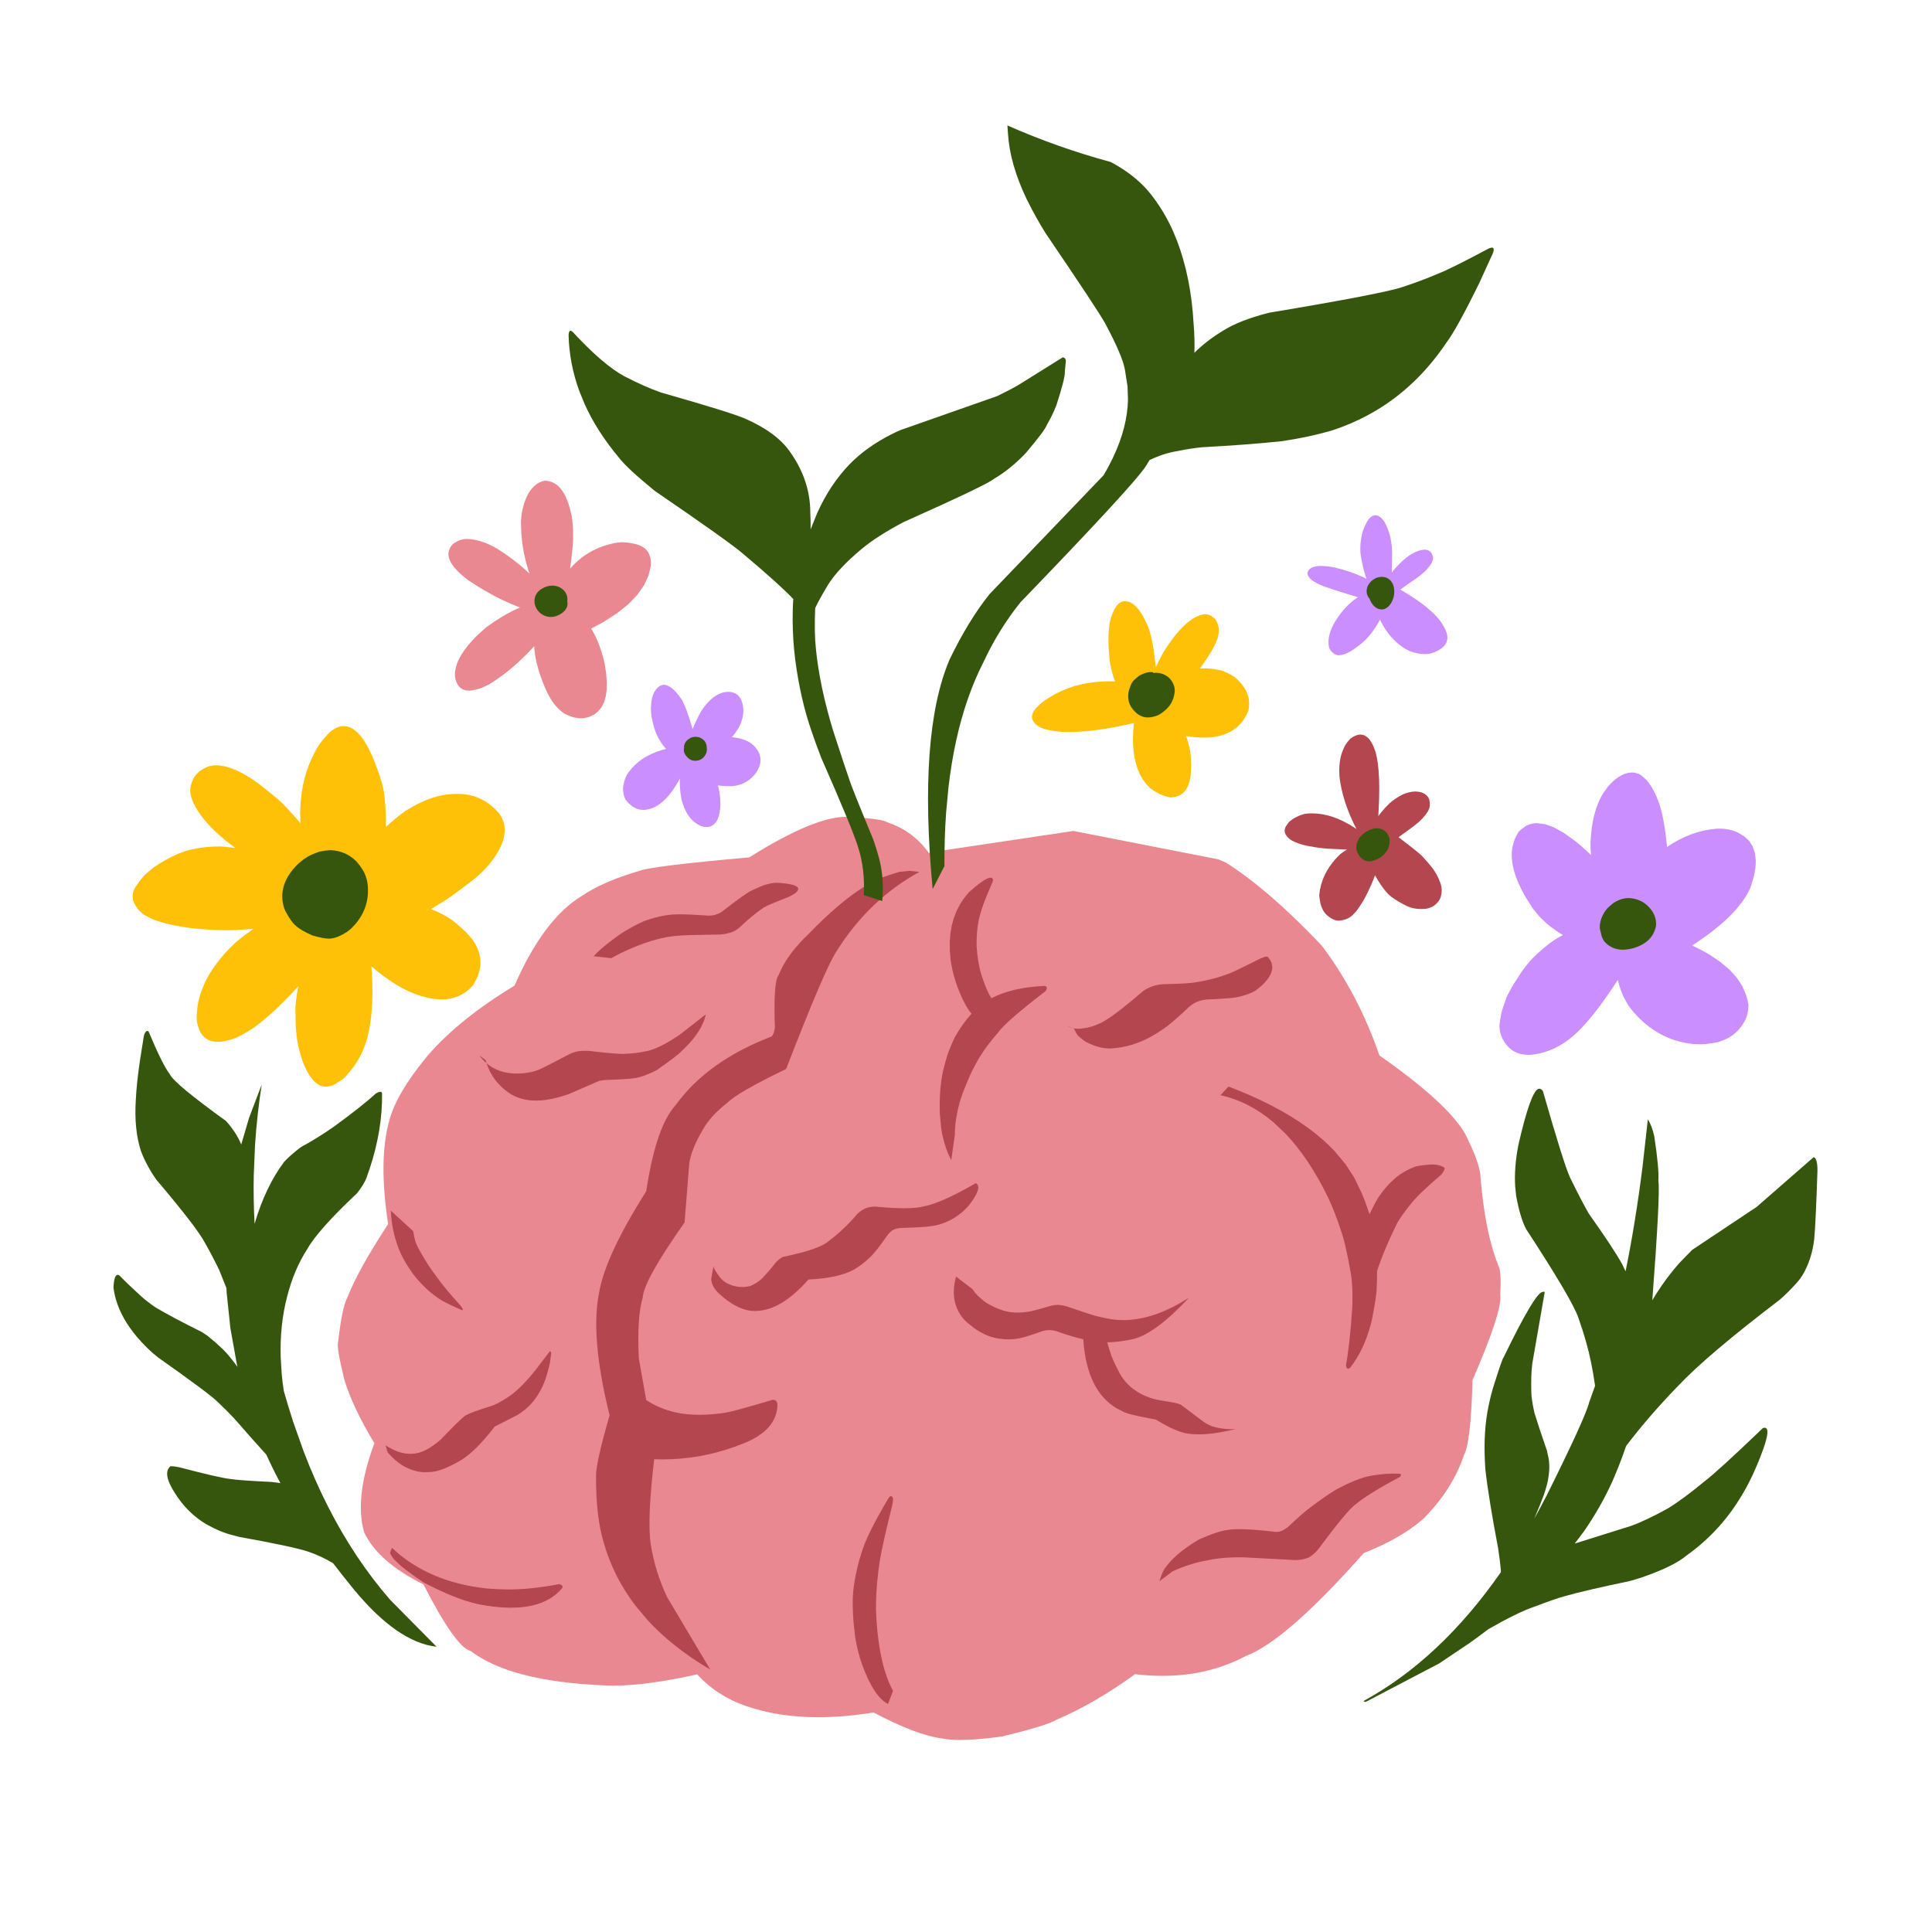
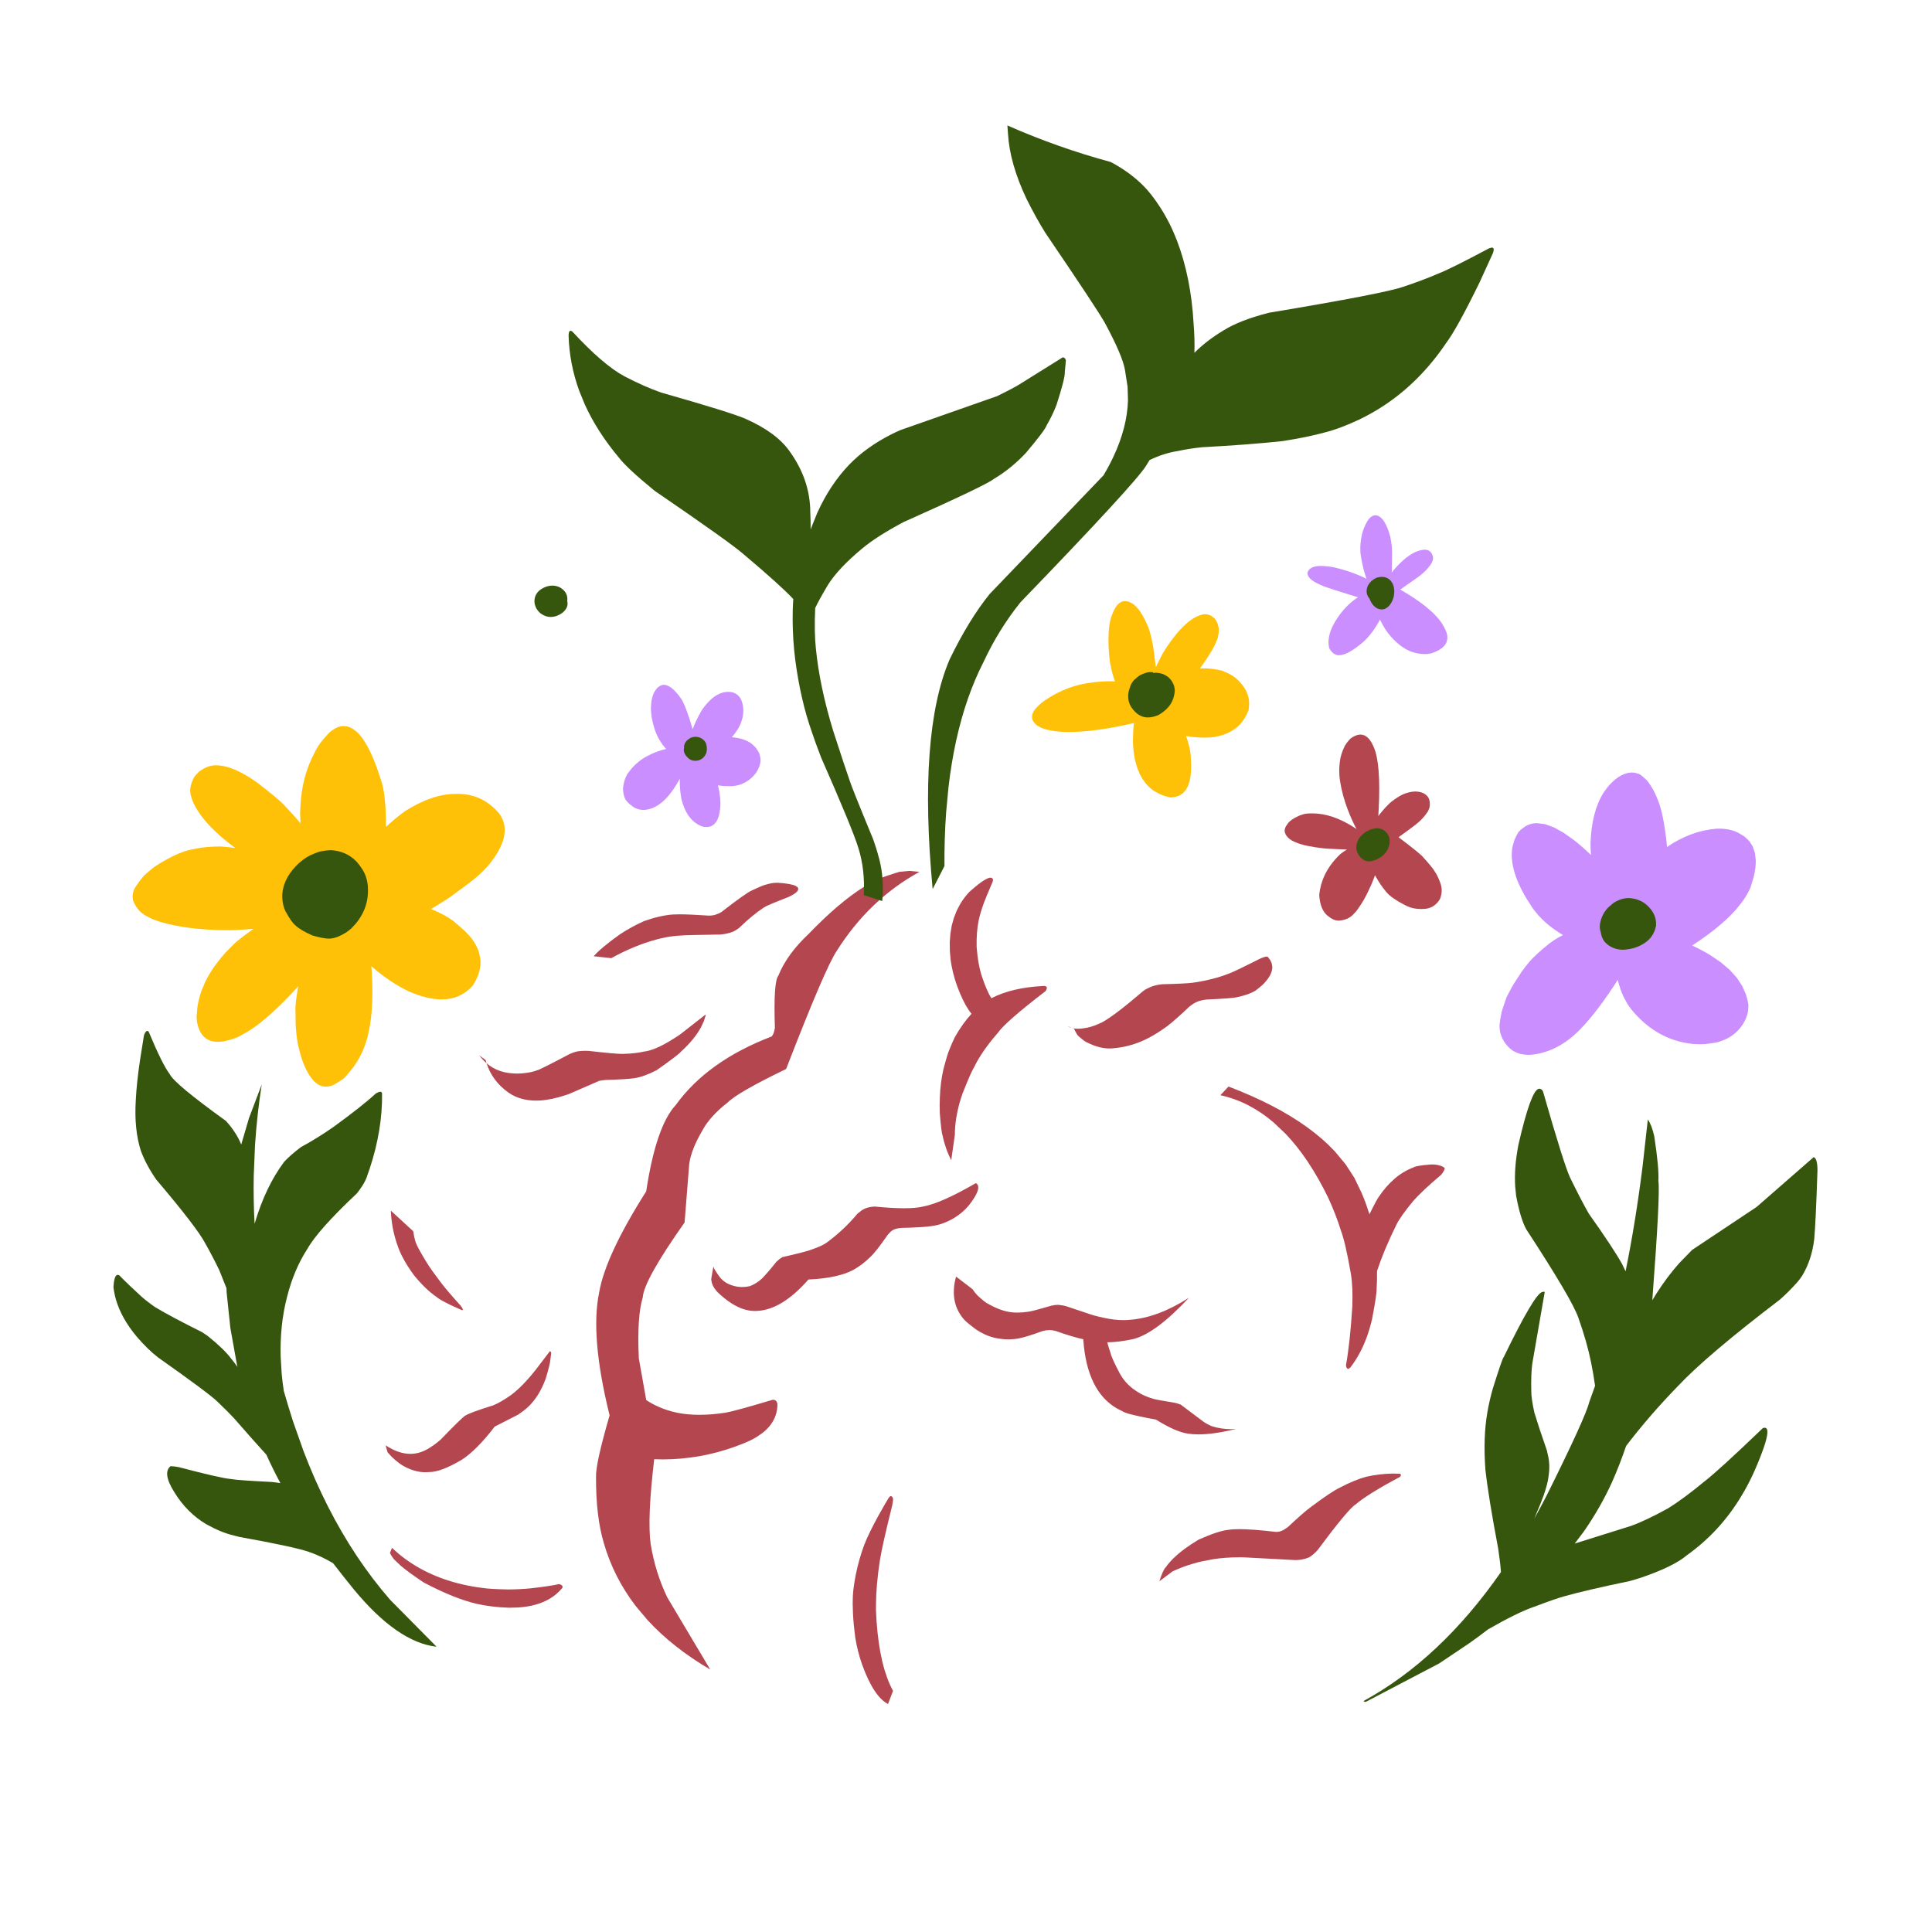
<svg xmlns="http://www.w3.org/2000/svg" width="500" zoomAndPan="magnify" viewBox="0 0 375 375" height="500" preserveAspectRatio="xMidYMid meet" version="1.0">
  <defs>
    <clipPath id="17762d7cb6">
-       <path d="M 65 93 L 292 93 L 292 337.777 L 65 337.777 Z M 65 93 " clip-rule="nonzero" />
-     </clipPath>
+       </clipPath>
    <clipPath id="97cc4c5d40">
      <path d="M 22 24.277 L 352.742 24.277 L 352.742 331 L 22 331 Z M 22 24.277 " clip-rule="nonzero" />
    </clipPath>
  </defs>
  <path fill="#cb8eff" d="M 266.922 100 L 266.676 100.047 C 266.191 100.184 265.758 100.559 265.383 101.172 C 264.793 102.246 264.426 103.215 264.281 104.074 C 264.078 105.086 264 106.094 264.047 107.098 C 264.094 107.805 264.309 108.973 264.691 110.605 C 264.789 110.988 264.973 111.566 265.238 112.344 L 264.449 111.965 C 263.777 111.656 263.082 111.375 262.371 111.121 L 261.289 110.758 C 260.559 110.531 259.805 110.328 259.035 110.148 C 258.215 109.969 257.344 109.871 256.426 109.848 L 255.938 109.863 C 254.703 109.953 253.98 110.398 253.77 111.199 C 253.785 111.801 254.215 112.367 255.059 112.891 C 255.34 113.066 255.668 113.234 256.043 113.402 L 257.02 113.828 C 256.988 113.832 257.648 114.055 258.992 114.5 C 260.953 115.121 262.488 115.602 263.59 115.941 L 263.586 115.941 C 263.082 116.242 262.59 116.609 262.098 117.043 C 260.758 118.25 259.66 119.664 258.797 121.281 C 257.996 122.809 257.711 124.223 257.938 125.523 C 257.965 125.875 258.25 126.305 258.801 126.805 C 259.172 127.055 259.508 127.18 259.809 127.18 C 259.844 127.18 259.879 127.18 259.91 127.176 C 260.922 127.176 262.27 126.5 263.949 125.145 C 265.262 124.156 266.457 122.727 267.531 120.852 C 267.641 120.66 267.746 120.465 267.852 120.266 L 267.855 120.266 C 268.465 121.559 269.176 122.664 269.992 123.582 C 271.246 124.977 272.508 125.926 273.773 126.426 C 274.738 126.781 275.656 126.961 276.527 126.961 C 276.906 126.961 277.273 126.93 277.637 126.859 C 278.324 126.652 278.902 126.406 279.375 126.129 L 280.004 125.688 L 280.473 125.191 L 280.781 124.645 L 280.93 124.047 L 280.918 123.398 C 280.855 122.949 280.688 122.465 280.414 121.945 L 279.953 121.121 C 279.598 120.566 279.148 120.004 278.605 119.434 C 278.062 118.863 277.422 118.285 276.688 117.695 C 275.363 116.637 273.734 115.551 271.797 114.438 L 271.793 114.438 C 272.43 113.965 273.527 113.199 275.082 112.133 C 275.34 111.945 275.578 111.762 275.801 111.582 C 276.176 111.27 276.422 111.055 276.543 110.934 C 276.727 110.781 277.066 110.398 277.555 109.785 C 277.898 109.312 278.094 108.891 278.145 108.516 L 278.156 108.246 C 278.145 108.082 278.102 107.906 278.023 107.719 C 277.75 107.035 277.25 106.691 276.516 106.691 L 276.484 106.691 C 274.648 106.809 272.652 108.137 270.484 110.68 C 270.367 110.828 270.254 110.98 270.145 111.129 C 270.199 109.09 270.219 107.75 270.199 107.109 C 270.203 106.316 270.086 105.332 269.844 104.152 C 269.68 103.547 269.508 103.012 269.32 102.539 L 269.031 101.879 C 268.832 101.473 268.625 101.133 268.402 100.859 C 267.957 100.309 267.465 100.023 266.922 100 Z M 128.867 132.918 L 128.695 132.93 C 128.109 133.035 127.621 133.383 127.227 133.973 C 127.09 134.164 126.965 134.379 126.859 134.621 C 126.754 134.863 126.664 135.129 126.59 135.422 L 126.492 135.879 C 126.441 136.008 126.391 136.543 126.34 137.484 C 126.352 137.867 126.379 138.246 126.422 138.621 C 126.453 139.191 126.645 140.098 127.004 141.34 C 127.242 142.086 127.508 142.727 127.809 143.27 L 128.293 144.09 C 128.594 144.551 128.922 144.977 129.285 145.367 L 129.281 145.371 C 127.98 145.672 126.73 146.152 125.531 146.801 C 124.801 147.195 124.113 147.688 123.473 148.27 C 123.156 148.562 122.871 148.848 122.617 149.133 C 122.039 149.844 121.73 150.262 121.691 150.398 C 121.535 150.672 121.41 150.945 121.316 151.215 C 121.117 151.773 120.992 152.34 120.941 152.918 C 120.898 153.066 120.93 153.477 121.039 154.152 C 121.098 154.418 121.184 154.68 121.297 154.938 C 121.469 155.41 122.008 155.977 122.91 156.625 L 123.289 156.836 C 123.543 156.961 123.805 157.055 124.074 157.117 C 124.34 157.18 124.613 157.211 124.895 157.211 C 127.398 157.129 129.688 155.223 131.758 151.488 C 131.824 151.371 131.895 151.258 131.961 151.141 L 131.961 151.145 C 131.957 151.293 131.949 151.441 131.949 151.586 C 131.934 152.699 132.043 153.879 132.27 155.121 C 132.422 155.746 132.613 156.316 132.832 156.84 C 133.055 157.363 133.309 157.832 133.594 158.254 L 134.043 158.844 C 134.68 159.578 135.445 160.109 136.34 160.434 C 136.645 160.496 136.887 160.523 137.066 160.523 C 137.082 160.523 137.102 160.523 137.117 160.523 C 137.508 160.523 137.855 160.449 138.16 160.293 L 138.59 160.008 L 138.953 159.605 L 139.258 159.09 L 139.496 158.457 L 139.676 157.711 L 139.789 156.852 L 139.844 155.875 L 139.762 154.695 L 139.598 153.543 L 139.352 152.438 L 139.355 152.438 C 140.004 152.543 140.613 152.594 141.18 152.594 C 141.289 152.594 141.395 152.594 141.5 152.59 C 141.578 152.59 141.656 152.594 141.734 152.594 C 143.082 152.594 144.312 152.18 145.422 151.355 C 146.688 150.387 147.418 149.195 147.617 147.777 C 147.625 147.527 147.609 147.289 147.578 147.059 C 147.457 146.492 147.363 146.164 147.289 146.07 C 146.996 145.461 146.551 144.906 145.945 144.406 L 145.629 144.176 C 145.41 144.031 145.172 143.898 144.914 143.781 C 144.66 143.664 144.383 143.559 144.09 143.469 C 143.426 143.266 142.746 143.145 142.051 143.098 L 142.047 143.102 C 143.008 141.984 143.629 140.957 143.914 140.016 C 144.402 138.613 144.402 137.262 143.918 135.953 C 143.824 135.727 143.707 135.523 143.578 135.34 L 143.367 135.086 C 143.215 134.926 143.047 134.793 142.863 134.68 C 142.676 134.562 142.473 134.473 142.25 134.406 C 142.082 134.332 141.789 134.289 141.371 134.285 L 140.77 134.328 C 140.371 134.387 139.977 134.508 139.586 134.684 L 139.004 134.996 C 138.23 135.469 137.48 136.18 136.742 137.125 L 136.195 137.879 L 135.582 138.992 L 135.047 140.086 C 134.82 140.574 134.621 141.059 134.445 141.535 C 133.617 138.684 132.898 136.75 132.285 135.734 C 131.035 133.895 129.895 132.957 128.867 132.918 Z M 316.73 149.945 L 316.453 149.957 C 315.715 150.016 314.93 150.312 314.109 150.848 C 313.363 151.367 312.695 151.977 312.102 152.688 L 311.273 153.82 C 309.727 156.227 308.875 159.496 308.715 163.629 C 308.699 164.211 308.73 164.984 308.809 165.957 C 307.668 164.859 306.586 163.91 305.559 163.105 L 303.52 161.648 L 301.637 160.605 L 299.918 159.98 L 298.363 159.773 L 297.871 159.797 C 297.23 159.863 296.637 160.051 296.094 160.371 C 295.438 160.824 295.059 161.133 294.957 161.301 C 294.953 161.301 294.953 161.301 294.953 161.301 C 294.816 161.301 294.492 161.855 293.977 162.965 L 293.582 164.32 C 293.039 167.125 293.949 170.5 296.316 174.449 L 297.621 176.469 L 298.672 177.742 C 299.418 178.559 300.254 179.32 301.176 180.027 L 302.625 181.039 C 302.871 181.195 303.121 181.348 303.379 181.5 L 303.375 181.5 C 303.121 181.629 302.848 181.773 302.555 181.926 C 301.891 182.305 301.273 182.715 300.699 183.148 C 298.859 184.645 297.578 185.816 296.863 186.672 C 296.367 187.242 295.871 187.879 295.379 188.574 C 294.145 190.43 293.406 191.621 293.164 192.145 L 292.43 193.527 C 291.734 195.496 291.379 196.609 291.375 196.867 C 291.094 198.402 290.988 199.254 291.066 199.422 C 291.078 199.902 291.148 200.324 291.273 200.688 C 291.688 202.012 292.445 203.074 293.547 203.871 C 293.914 204.113 294.316 204.305 294.758 204.449 C 295.02 204.59 295.68 204.691 296.742 204.762 C 300.398 204.535 303.738 202.863 306.762 199.746 C 308.938 197.512 311.352 194.332 314.004 190.203 L 314.012 190.203 C 314.309 191.434 314.691 192.547 315.16 193.539 L 315.867 194.832 C 316.309 195.551 316.953 196.352 317.789 197.227 C 319.309 198.816 320.973 200.062 322.785 200.965 C 324.598 201.867 326.555 202.426 328.66 202.641 C 329.141 202.672 329.586 202.688 329.996 202.688 C 330.367 202.688 330.711 202.676 331.023 202.652 C 332.711 202.449 333.676 202.273 333.918 202.117 L 334.758 201.801 C 335.301 201.562 335.801 201.277 336.262 200.949 C 336.723 200.617 337.141 200.238 337.52 199.812 C 338.75 198.402 339.363 196.922 339.352 195.371 C 339.434 195.121 339.273 194.328 338.871 192.988 L 338.141 191.34 L 337.098 189.758 L 335.734 188.25 L 334.051 186.816 L 332.055 185.449 C 330.973 184.781 329.77 184.141 328.445 183.527 L 328.441 183.527 C 330.641 182.102 332.539 180.695 334.141 179.305 C 335.25 178.344 336.215 177.391 337.039 176.445 L 338.164 175.035 C 338.844 174.102 339.379 173.172 339.773 172.254 L 340.367 170.309 C 340.68 169.07 340.824 167.949 340.793 166.949 L 340.621 165.531 L 340.195 164.293 L 339.512 163.23 L 338.574 162.344 L 337.379 161.637 C 336.355 161.117 335.148 160.852 333.762 160.84 L 333.188 160.852 C 329.852 161.113 326.645 162.293 323.566 164.398 C 323.508 163.785 323.453 163.219 323.398 162.691 C 323.039 159.945 322.676 157.996 322.316 156.84 C 321.68 154.66 320.797 152.875 319.668 151.477 C 318.773 150.617 318.211 150.188 317.984 150.188 C 317.98 150.188 317.973 150.191 317.969 150.191 C 317.57 150.027 317.156 149.945 316.73 149.945 Z M 316.73 149.945 " fill-opacity="1" fill-rule="nonzero" />
  <path fill="#ffc107" d="M 218.418 116.695 L 218.344 116.699 C 218.328 116.695 218.309 116.695 218.293 116.695 C 217.238 116.695 216.375 117.711 215.699 119.734 C 215.254 121.012 215.082 122.977 215.18 125.633 C 215.281 127.41 215.426 128.668 215.613 129.406 C 215.812 130.367 216.078 131.324 216.414 132.273 C 216.031 132.242 215.73 132.23 215.52 132.23 C 215.426 132.23 215.352 132.23 215.289 132.238 L 214.781 132.242 C 213.406 132.277 211.926 132.438 210.336 132.723 C 209.273 132.949 208.254 133.238 207.277 133.602 C 205.816 134.156 204.457 134.852 203.199 135.688 C 202.504 136.09 201.75 136.73 200.941 137.605 C 200.008 138.828 200.117 139.891 201.266 140.789 L 201.891 141.16 C 202.363 141.387 202.934 141.574 203.609 141.719 C 204.289 141.863 205.066 141.969 205.953 142.031 C 206.34 142.059 206.863 142.074 207.527 142.078 C 208.336 142.078 209.191 142.043 210.09 141.98 L 211.473 141.855 C 212.418 141.758 213.406 141.629 214.438 141.465 C 216.195 141.184 218.086 140.812 220.102 140.344 L 220.105 140.344 C 220.082 140.5 220.062 140.656 220.043 140.82 C 219.977 141.168 219.93 142.117 219.902 143.66 C 219.906 144.27 219.938 144.859 219.992 145.43 C 220.047 146.004 220.125 146.559 220.23 147.102 C 220.281 147.484 220.465 148.16 220.77 149.137 L 221.234 150.258 L 221.797 151.262 L 222.453 152.145 C 222.926 152.695 223.465 153.168 224.066 153.559 L 225.02 154.09 C 225.688 154.402 226.418 154.637 227.219 154.793 L 228.125 154.688 L 228.918 154.414 L 229.59 153.969 L 230.148 153.352 L 230.586 152.566 L 230.906 151.605 L 231.109 150.477 L 231.195 149.176 C 231.184 147.516 231.125 146.445 231.027 145.961 C 230.969 145.57 230.891 145.176 230.797 144.777 C 230.531 143.781 230.348 143.176 230.25 142.973 C 230.242 142.934 230.23 142.898 230.219 142.855 L 230.219 142.859 C 231.402 143.07 232.613 143.176 233.855 143.176 C 233.875 143.176 233.895 143.176 233.914 143.176 C 236.383 143.152 238.414 142.504 240.004 141.23 C 240.516 140.809 240.965 140.316 241.352 139.758 L 241.891 138.863 L 242.336 137.867 C 242.41 137.473 242.453 137.082 242.457 136.703 C 242.512 134.871 241.641 133.164 239.844 131.582 C 239.547 131.355 239.223 131.145 238.863 130.941 L 238.305 130.652 C 237.914 130.461 237.496 130.289 237.043 130.125 C 235.766 129.863 234.73 129.73 233.941 129.73 C 233.863 129.73 233.793 129.734 233.723 129.734 L 233.336 129.742 C 233.27 129.738 233.195 129.734 233.117 129.734 C 233.051 129.734 232.984 129.734 232.914 129.738 C 233.742 128.598 234.43 127.57 234.98 126.656 C 235.375 126.062 235.801 125.211 236.262 124.105 C 236.359 123.93 236.461 123.461 236.566 122.691 C 236.586 122.387 236.578 122.098 236.535 121.812 C 236.348 120.852 236 120.191 235.492 119.824 C 235.023 119.414 234.48 119.211 233.855 119.211 L 233.797 119.211 C 231.383 119.52 228.707 122 225.777 126.656 C 225.246 127.648 224.773 128.594 224.355 129.488 C 224.172 128.148 224 126.855 223.84 125.609 C 223.523 123.848 223.195 122.527 222.855 121.648 C 222.117 119.961 221.449 118.789 220.855 118.129 C 220.539 117.746 220.219 117.441 219.895 117.211 L 219.406 116.926 C 219.078 116.773 218.75 116.695 218.418 116.695 Z M 66.734 140.934 L 66.559 140.938 C 65.785 140.945 64.906 141.363 63.926 142.195 C 62.555 143.598 61.609 144.883 61.086 146.043 C 59.387 149.195 58.457 152.742 58.301 156.684 L 58.246 157.949 L 58.336 159.797 C 57.629 158.949 56.543 157.742 55.074 156.176 C 54.398 155.453 52.699 154.043 49.973 151.941 C 46.82 149.68 44.148 148.551 41.969 148.551 L 41.852 148.555 C 41.82 148.551 41.789 148.551 41.754 148.551 C 40.781 148.551 39.742 148.957 38.633 149.766 C 37.926 150.488 37.551 150.965 37.504 151.199 C 37.312 151.574 37.16 151.984 37.047 152.434 C 36.625 153.957 37.277 155.906 39.008 158.281 C 40.527 160.34 42.754 162.449 45.68 164.602 C 44.746 164.469 43.793 164.363 42.82 164.297 L 41.477 164.324 C 40.598 164.359 39.762 164.434 38.965 164.547 C 37.051 164.891 35.953 165.141 35.668 165.301 C 35 165.523 34.367 165.781 33.781 166.078 C 32.504 166.688 31.23 167.414 29.969 168.254 C 28.594 169.34 27.824 170.023 27.668 170.305 C 27.23 170.801 26.84 171.324 26.5 171.871 C 25.832 172.719 25.609 173.699 25.832 174.812 C 26.344 176.016 26.98 176.867 27.746 177.367 C 27.828 177.496 28.414 177.832 29.512 178.363 C 29.992 178.57 30.531 178.766 31.129 178.949 C 34.785 180.012 39.133 180.543 44.164 180.543 C 44.363 180.543 44.559 180.543 44.758 180.543 C 45.953 180.531 47.426 180.445 49.18 180.285 L 49.18 180.289 C 48.133 181.031 47.074 181.836 46.004 182.691 C 44.871 183.723 43.859 184.762 42.973 185.816 L 41.734 187.41 C 40.969 188.477 40.324 189.555 39.805 190.645 L 39.117 192.293 C 38.719 193.398 38.445 194.516 38.293 195.645 L 38.156 197.348 L 38.211 198.141 C 38.625 200.859 39.988 202.219 42.309 202.219 C 42.645 202.219 43 202.191 43.375 202.137 C 44.949 201.82 46.234 201.344 47.234 200.703 C 48.219 200.195 49.309 199.477 50.496 198.547 L 52.352 196.988 C 54.023 195.504 55.867 193.66 57.883 191.461 L 57.887 191.461 C 57.457 193.82 57.281 195.406 57.352 196.215 C 57.363 198.23 57.395 199.391 57.441 199.684 C 57.543 201.094 57.723 202.324 57.984 203.375 C 58.598 206.035 59.453 208.039 60.551 209.387 C 61.363 210.41 62.254 210.922 63.215 210.922 C 63.426 210.922 63.641 210.898 63.859 210.848 C 64.426 210.801 65.375 210.293 66.711 209.328 C 66.988 209.105 67.629 208.355 68.629 207.078 C 70.109 205.02 71.098 202.688 71.602 200.082 C 72.309 196.742 72.469 192.562 72.082 187.551 L 72.086 187.551 C 72.785 188.168 73.492 188.746 74.207 189.285 L 75.91 190.484 C 77.055 191.234 78.215 191.891 79.395 192.445 C 81.746 193.469 83.848 193.984 85.703 193.984 C 88.152 193.984 90.172 193.09 91.762 191.301 C 92.359 190.379 92.777 189.469 93.02 188.574 C 93.262 187.676 93.324 186.793 93.207 185.922 L 92.898 184.621 C 92.605 183.762 92.133 182.914 91.48 182.078 L 90.367 180.836 C 89.355 179.918 88.531 179.203 87.891 178.688 C 86.801 177.891 85.395 177.145 83.676 176.441 C 84.75 175.785 85.598 175.258 86.215 174.863 C 86.629 174.668 88.246 173.508 91.062 171.383 C 93.75 169.383 95.711 167.188 96.945 164.797 C 98.352 162.055 98.297 159.711 96.781 157.766 C 94.629 155.32 92.012 154.098 88.938 154.098 C 88.812 154.098 88.691 154.098 88.566 154.102 L 88.465 154.105 C 88.441 154.102 88.418 154.102 88.398 154.102 C 85.352 154.102 82.059 155.238 78.523 157.508 C 77.234 158.457 76.027 159.457 74.906 160.508 L 74.895 158.637 C 74.812 155.34 74.5 152.938 73.953 151.43 C 72.988 148.32 71.98 145.902 70.922 144.172 C 70.395 143.309 69.852 142.617 69.301 142.098 L 68.461 141.453 C 67.898 141.105 67.324 140.934 66.734 140.934 Z M 66.734 140.934 " fill-opacity="1" fill-rule="nonzero" />
  <g clip-path="url(#17762d7cb6)">
-     <path fill="#ea8891" d="M 107.727 118.008 L 107.629 119.02 L 107.395 119.105 L 107.281 118.082 Z M 105.703 93.316 L 105.668 93.316 C 104.426 93.562 103.387 94.391 102.551 95.805 C 102.129 96.578 101.805 97.398 101.578 98.266 C 101.465 98.688 101.371 99.105 101.297 99.52 L 101.207 100.141 C 101.16 100.551 101.133 100.961 101.125 101.367 C 101.113 101.395 101.137 102.18 101.203 103.723 L 101.383 105.484 L 101.676 107.266 L 102.086 109.066 C 102.285 109.824 102.512 110.59 102.77 111.359 L 102.145 110.754 C 101.301 109.977 100.402 109.23 99.449 108.516 C 98.5 107.801 97.492 107.117 96.434 106.461 C 94.426 105.289 92.504 104.672 90.676 104.609 L 90.328 104.625 C 89.871 104.66 89.434 104.77 89.008 104.949 C 88.488 105.207 88.18 105.383 88.086 105.477 L 87.789 105.707 L 87.344 106.34 L 87.098 107.004 C 87 107.461 87.031 107.938 87.191 108.438 C 87.355 108.938 87.648 109.457 88.074 110.004 L 88.809 110.836 C 89.363 111.402 90.051 111.992 90.867 112.602 L 92.574 113.715 C 93.707 114.422 94.82 115.07 95.922 115.652 L 97.559 116.477 C 98.645 116.996 99.715 117.453 100.766 117.848 C 100.824 117.867 100.879 117.887 100.934 117.906 L 100.934 117.91 C 99.797 118.387 98.594 119.008 97.328 119.777 C 96.375 120.359 95.383 121.02 94.359 121.766 L 93.016 122.969 C 92.176 123.762 91.449 124.535 90.832 125.285 C 88.988 127.535 88.152 129.594 88.324 131.461 C 88.398 131.844 88.504 132.188 88.633 132.484 L 88.852 132.902 C 89.012 133.16 89.199 133.371 89.414 133.543 C 89.633 133.715 89.875 133.844 90.148 133.926 C 90.281 134.004 90.609 134.043 91.125 134.043 C 91.215 134.043 91.309 134.043 91.406 134.039 C 92.547 133.871 93.559 133.547 94.445 133.07 C 94.449 133.074 94.453 133.074 94.457 133.074 C 94.551 133.074 95.191 132.684 96.371 131.906 L 97.781 130.895 C 98.719 130.184 99.656 129.398 100.59 128.543 L 101.992 127.203 C 102.555 126.641 103.117 126.055 103.676 125.441 L 103.68 125.441 L 103.828 126.973 L 104.156 128.672 L 104.664 130.48 C 105.059 131.723 105.574 133.031 106.207 134.414 C 106.883 135.715 107.426 136.562 107.836 136.965 C 108.344 137.551 108.902 138.062 109.523 138.504 C 110.676 139.105 111.758 139.41 112.773 139.41 C 113.324 139.41 113.855 139.32 114.367 139.137 L 115.324 138.691 L 116.121 138.066 L 116.766 137.266 L 117.254 136.289 L 117.586 135.137 L 117.762 133.809 L 117.781 132.305 L 117.645 130.621 L 117.355 128.766 C 117.051 127.449 116.695 126.254 116.285 125.172 C 115.879 124.09 115.422 123.125 114.91 122.277 L 114.734 122.016 L 117.238 120.672 L 119.801 119.008 L 121.949 117.281 L 123.68 115.484 L 124.988 113.625 L 125.883 111.699 L 126.355 109.707 C 126.375 108.852 126.246 108.129 125.977 107.535 C 125.422 106.156 123.73 105.391 120.914 105.246 L 120.66 105.25 C 119.793 105.254 118.613 105.504 117.117 105.996 C 116.145 106.328 115.23 106.75 114.367 107.258 C 112.992 108.07 111.754 109.109 110.656 110.371 C 111.078 107.281 111.27 105.098 111.238 103.82 C 111.242 102.508 111.156 101.332 110.977 100.285 C 110.781 99.25 110.539 98.332 110.258 97.531 L 109.797 96.414 C 108.82 94.348 107.453 93.316 105.703 93.316 Z M 164.203 158.547 C 160.039 158.547 153.781 161.172 145.43 166.418 C 132.805 167.535 125.703 168.406 124.125 169.027 C 119.348 170.43 115.633 172.043 112.98 173.871 C 108.031 176.832 103.66 182.645 99.867 191.309 C 92.844 195.555 87.27 200.027 83.148 204.73 C 80.367 208.062 78.301 211.102 76.949 213.84 C 76.281 215.176 75.742 216.676 75.34 218.332 C 74.133 223.309 74.133 229.727 75.336 237.586 C 71.492 243.465 68.867 248.184 67.465 251.742 C 66.75 253.066 66.141 255.969 65.633 260.441 C 65.379 261.074 65.793 263.574 66.879 267.953 C 68.02 271.598 69.949 275.652 72.668 280.121 C 70.062 287.137 69.395 292.887 70.66 297.367 C 72.445 301.215 76.289 304.602 82.188 307.531 C 86.367 315.68 89.418 319.984 91.344 320.445 C 96.488 324.375 105.055 326.598 117.047 327.121 C 117.691 327.16 118.363 327.18 119.066 327.18 C 123.363 327.18 128.777 326.449 135.32 324.992 C 137.922 327.816 141.066 329.855 144.746 331.113 C 148.926 332.578 153.617 333.312 158.82 333.312 C 162.191 333.312 165.773 333.004 169.57 332.391 C 175 335.281 179.395 336.957 182.75 337.418 C 183.723 337.621 184.938 337.723 186.395 337.723 C 188.527 337.723 191.18 337.504 194.352 337.074 C 200.266 335.66 203.859 334.559 205.133 333.77 C 210.039 331.672 215.098 328.734 220.309 324.957 C 222.137 325.176 223.914 325.281 225.648 325.281 C 231.582 325.281 236.961 324 241.785 321.438 C 246.988 319.492 254.629 312.828 264.711 301.449 C 269.605 299.508 273.473 297.277 276.312 294.754 C 280.082 290.938 282.691 286.828 284.148 282.434 C 285.051 280.805 285.605 275.953 285.816 267.879 C 289.73 258.852 291.523 253.32 291.191 251.281 C 291.336 248.977 291.285 247.266 291.039 246.148 C 289.141 241.668 287.898 235.551 287.309 227.805 C 287.043 226.102 286.297 224.004 285.07 221.512 C 283.48 217.391 277.707 211.844 267.75 204.863 C 264.969 196.84 261.227 189.719 256.516 183.5 C 249.781 176.387 243.598 171.035 237.977 167.445 L 236.492 166.801 L 208.352 161.289 L 180.684 165.418 C 180.559 165.473 180.43 165.527 180.301 165.582 C 179.109 163.906 177.703 162.535 176.074 161.461 C 174.906 160.688 173.629 160.07 172.234 159.609 C 171.68 159.188 169.336 158.84 165.207 158.57 L 164.859 158.57 C 164.648 158.555 164.43 158.547 164.203 158.547 Z M 164.203 158.547 " fill-opacity="1" fill-rule="nonzero" />
+     <path fill="#ea8891" d="M 107.727 118.008 L 107.629 119.02 L 107.395 119.105 L 107.281 118.082 Z M 105.703 93.316 L 105.668 93.316 C 104.426 93.562 103.387 94.391 102.551 95.805 C 102.129 96.578 101.805 97.398 101.578 98.266 C 101.465 98.688 101.371 99.105 101.297 99.52 L 101.207 100.141 C 101.16 100.551 101.133 100.961 101.125 101.367 C 101.113 101.395 101.137 102.18 101.203 103.723 L 101.383 105.484 L 101.676 107.266 L 102.086 109.066 C 102.285 109.824 102.512 110.59 102.77 111.359 L 102.145 110.754 C 101.301 109.977 100.402 109.23 99.449 108.516 C 98.5 107.801 97.492 107.117 96.434 106.461 C 94.426 105.289 92.504 104.672 90.676 104.609 L 90.328 104.625 C 89.871 104.66 89.434 104.77 89.008 104.949 C 88.488 105.207 88.18 105.383 88.086 105.477 L 87.789 105.707 L 87.344 106.34 L 87.098 107.004 C 87 107.461 87.031 107.938 87.191 108.438 C 87.355 108.938 87.648 109.457 88.074 110.004 L 88.809 110.836 C 89.363 111.402 90.051 111.992 90.867 112.602 L 92.574 113.715 C 93.707 114.422 94.82 115.07 95.922 115.652 L 97.559 116.477 C 98.645 116.996 99.715 117.453 100.766 117.848 C 100.824 117.867 100.879 117.887 100.934 117.906 L 100.934 117.91 C 99.797 118.387 98.594 119.008 97.328 119.777 C 96.375 120.359 95.383 121.02 94.359 121.766 L 93.016 122.969 C 92.176 123.762 91.449 124.535 90.832 125.285 C 88.988 127.535 88.152 129.594 88.324 131.461 C 88.398 131.844 88.504 132.188 88.633 132.484 L 88.852 132.902 C 89.012 133.16 89.199 133.371 89.414 133.543 C 89.633 133.715 89.875 133.844 90.148 133.926 C 90.281 134.004 90.609 134.043 91.125 134.043 C 91.215 134.043 91.309 134.043 91.406 134.039 C 92.547 133.871 93.559 133.547 94.445 133.07 C 94.449 133.074 94.453 133.074 94.457 133.074 C 94.551 133.074 95.191 132.684 96.371 131.906 L 97.781 130.895 C 98.719 130.184 99.656 129.398 100.59 128.543 L 101.992 127.203 C 102.555 126.641 103.117 126.055 103.676 125.441 L 103.68 125.441 L 103.828 126.973 L 104.156 128.672 L 104.664 130.48 C 105.059 131.723 105.574 133.031 106.207 134.414 C 106.883 135.715 107.426 136.562 107.836 136.965 C 108.344 137.551 108.902 138.062 109.523 138.504 C 110.676 139.105 111.758 139.41 112.773 139.41 C 113.324 139.41 113.855 139.32 114.367 139.137 L 115.324 138.691 L 116.121 138.066 L 116.766 137.266 L 117.254 136.289 L 117.586 135.137 L 117.762 133.809 L 117.781 132.305 L 117.645 130.621 L 117.355 128.766 C 117.051 127.449 116.695 126.254 116.285 125.172 C 115.879 124.09 115.422 123.125 114.91 122.277 L 114.734 122.016 L 117.238 120.672 L 119.801 119.008 L 121.949 117.281 L 123.68 115.484 L 124.988 113.625 L 125.883 111.699 L 126.355 109.707 C 126.375 108.852 126.246 108.129 125.977 107.535 C 125.422 106.156 123.73 105.391 120.914 105.246 L 120.66 105.25 C 119.793 105.254 118.613 105.504 117.117 105.996 C 116.145 106.328 115.23 106.75 114.367 107.258 C 112.992 108.07 111.754 109.109 110.656 110.371 C 111.078 107.281 111.27 105.098 111.238 103.82 C 111.242 102.508 111.156 101.332 110.977 100.285 C 110.781 99.25 110.539 98.332 110.258 97.531 L 109.797 96.414 C 108.82 94.348 107.453 93.316 105.703 93.316 Z C 160.039 158.547 153.781 161.172 145.43 166.418 C 132.805 167.535 125.703 168.406 124.125 169.027 C 119.348 170.43 115.633 172.043 112.98 173.871 C 108.031 176.832 103.66 182.645 99.867 191.309 C 92.844 195.555 87.27 200.027 83.148 204.73 C 80.367 208.062 78.301 211.102 76.949 213.84 C 76.281 215.176 75.742 216.676 75.34 218.332 C 74.133 223.309 74.133 229.727 75.336 237.586 C 71.492 243.465 68.867 248.184 67.465 251.742 C 66.75 253.066 66.141 255.969 65.633 260.441 C 65.379 261.074 65.793 263.574 66.879 267.953 C 68.02 271.598 69.949 275.652 72.668 280.121 C 70.062 287.137 69.395 292.887 70.66 297.367 C 72.445 301.215 76.289 304.602 82.188 307.531 C 86.367 315.68 89.418 319.984 91.344 320.445 C 96.488 324.375 105.055 326.598 117.047 327.121 C 117.691 327.16 118.363 327.18 119.066 327.18 C 123.363 327.18 128.777 326.449 135.32 324.992 C 137.922 327.816 141.066 329.855 144.746 331.113 C 148.926 332.578 153.617 333.312 158.82 333.312 C 162.191 333.312 165.773 333.004 169.57 332.391 C 175 335.281 179.395 336.957 182.75 337.418 C 183.723 337.621 184.938 337.723 186.395 337.723 C 188.527 337.723 191.18 337.504 194.352 337.074 C 200.266 335.66 203.859 334.559 205.133 333.77 C 210.039 331.672 215.098 328.734 220.309 324.957 C 222.137 325.176 223.914 325.281 225.648 325.281 C 231.582 325.281 236.961 324 241.785 321.438 C 246.988 319.492 254.629 312.828 264.711 301.449 C 269.605 299.508 273.473 297.277 276.312 294.754 C 280.082 290.938 282.691 286.828 284.148 282.434 C 285.051 280.805 285.605 275.953 285.816 267.879 C 289.73 258.852 291.523 253.32 291.191 251.281 C 291.336 248.977 291.285 247.266 291.039 246.148 C 289.141 241.668 287.898 235.551 287.309 227.805 C 287.043 226.102 286.297 224.004 285.07 221.512 C 283.48 217.391 277.707 211.844 267.75 204.863 C 264.969 196.84 261.227 189.719 256.516 183.5 C 249.781 176.387 243.598 171.035 237.977 167.445 L 236.492 166.801 L 208.352 161.289 L 180.684 165.418 C 180.559 165.473 180.43 165.527 180.301 165.582 C 179.109 163.906 177.703 162.535 176.074 161.461 C 174.906 160.688 173.629 160.07 172.234 159.609 C 171.68 159.188 169.336 158.84 165.207 158.57 L 164.859 158.57 C 164.648 158.555 164.43 158.547 164.203 158.547 Z M 164.203 158.547 " fill-opacity="1" fill-rule="nonzero" />
  </g>
  <path fill="#b44650" d="M 264.066 142.582 L 263.867 142.59 C 263.328 142.641 262.742 142.902 262.109 143.367 C 261.453 144.074 261.039 144.664 260.859 145.141 C 260.586 145.711 260.363 146.363 260.184 147.094 C 259.984 148.137 259.91 149.184 259.965 150.242 C 259.953 150.703 260.094 151.656 260.383 153.102 C 260.566 153.953 260.801 154.816 261.086 155.688 L 261.547 157.008 L 262.078 158.344 C 262.438 159.191 262.84 160.051 263.285 160.918 C 263.164 160.828 263.035 160.742 262.91 160.656 C 260.07 158.801 257.324 157.875 254.68 157.875 L 254.523 157.875 C 254.133 157.883 253.75 157.906 253.367 157.949 L 252.938 158.062 C 252.656 158.141 252.391 158.234 252.137 158.336 C 251.039 158.836 250.32 159.332 249.977 159.828 C 249.66 160.27 249.5 160.527 249.496 160.605 C 249.355 160.934 249.316 161.238 249.379 161.523 C 249.508 162.043 249.859 162.52 250.438 162.949 C 251.035 163.34 251.773 163.656 252.652 163.898 C 253.039 164.043 253.914 164.227 255.281 164.449 L 256.848 164.656 C 257.09 164.684 257.445 164.711 257.918 164.742 C 258.742 164.793 259.918 164.844 261.449 164.898 L 261.445 164.898 C 261.008 165.148 260.586 165.434 260.18 165.754 C 258.539 167.305 257.383 169 256.711 170.844 L 256.414 171.777 C 256.242 172.406 256.125 173.055 256.062 173.715 C 256.121 174.656 256.281 175.461 256.543 176.125 C 256.809 176.789 257.172 177.316 257.641 177.703 C 258.402 178.359 259.125 178.688 259.809 178.688 C 259.84 178.688 259.871 178.688 259.902 178.688 C 261.141 178.613 262.121 178.152 262.844 177.301 C 263.195 177.008 263.785 176.184 264.613 174.828 C 265.133 173.934 265.648 172.891 266.172 171.707 C 266.426 171.113 266.668 170.504 266.895 169.883 L 266.898 169.883 C 266.984 170.062 267.066 170.211 267.141 170.336 C 267.711 171.34 268.336 172.246 269.016 173.055 C 269.688 173.922 271.066 174.871 273.16 175.906 C 273.949 176.266 274.848 176.441 275.855 176.441 C 276.09 176.441 276.332 176.434 276.578 176.414 L 276.98 176.355 C 277.246 176.301 277.496 176.227 277.73 176.121 C 277.965 176.02 278.188 175.895 278.395 175.742 C 278.812 175.441 279.176 175.039 279.48 174.539 C 279.918 173.473 279.949 172.422 279.57 171.387 C 279.223 170.426 278.855 169.684 278.48 169.148 C 278.223 168.68 277.496 167.781 276.297 166.461 C 275.973 166.008 274.359 164.691 271.457 162.504 L 271.453 162.504 C 273.281 161.199 274.41 160.363 274.848 160 C 275.723 159.324 276.477 158.516 277.105 157.574 C 277.18 157.484 277.293 157.23 277.441 156.816 C 277.488 156.652 277.516 156.488 277.527 156.328 C 277.566 155.762 277.477 155.262 277.258 154.828 C 276.777 154.062 275.945 153.664 274.766 153.633 L 274.609 153.633 C 273.98 153.656 273.309 153.801 272.594 154.066 C 271.875 154.355 271.078 154.84 270.203 155.512 L 269.762 155.867 C 269.148 156.461 268.59 157.059 268.094 157.668 C 267.895 157.906 267.707 158.148 267.527 158.395 C 267.555 157.914 267.582 157.445 267.605 156.988 C 267.68 155.543 267.715 154.207 267.711 152.984 L 267.68 151.234 C 267.637 150.121 267.559 149.121 267.441 148.234 L 267.238 146.984 L 266.977 145.906 L 266.727 145.207 C 266.035 143.457 265.148 142.582 264.066 142.582 Z M 150.938 171.344 L 150.5 171.359 C 150.48 171.359 150.465 171.359 150.445 171.359 C 150.004 171.359 149.273 171.512 148.262 171.82 C 147.816 171.977 147.047 172.309 145.957 172.824 C 145.223 173.125 143.25 174.523 140.043 177.012 C 139.699 177.23 139.262 177.426 138.73 177.594 C 138.352 177.68 138.004 177.723 137.688 177.723 C 137.656 177.723 137.625 177.723 137.598 177.723 C 135.082 177.551 133.164 177.469 131.844 177.469 C 131.352 177.469 130.938 177.48 130.613 177.504 C 128.992 177.613 127.129 178.039 125.02 178.777 C 123.324 179.539 121.734 180.414 120.258 181.398 C 117.75 183.199 116.078 184.602 115.242 185.609 L 118.656 185.977 C 119.383 185.57 120.109 185.195 120.832 184.844 L 121.918 184.336 C 122.645 184.012 123.363 183.711 124.086 183.438 C 125.527 182.891 126.969 182.449 128.402 182.105 C 129.633 181.816 130.98 181.637 132.441 181.566 C 132.984 181.516 135.441 181.457 139.805 181.391 C 140.656 181.324 141.457 181.152 142.199 180.875 C 142.578 180.715 142.98 180.473 143.402 180.156 C 145.203 178.43 146.824 177.09 148.273 176.137 C 148.691 175.855 150.273 175.18 153.027 174.117 C 153.652 173.824 154.156 173.527 154.539 173.223 C 155.652 172.184 154.453 171.559 150.938 171.344 Z M 207.141 199.129 L 207.242 199.188 C 207.512 199.34 207.801 199.457 208.117 199.539 L 207.145 199.129 Z M 245.859 185.68 L 245.77 185.688 C 245.512 185.711 245.133 185.828 244.641 186.047 C 241.668 187.539 239.758 188.469 238.902 188.824 C 237.727 189.297 236.664 189.652 235.723 189.891 C 234.246 190.285 232.832 190.57 231.477 190.75 C 230.621 190.867 228.672 190.965 225.621 191.039 C 224.965 191.098 224.328 191.227 223.711 191.426 C 222.848 191.758 222.234 192.074 221.867 192.375 C 218.305 195.438 215.688 197.441 214.012 198.379 C 212.871 198.941 211.859 199.309 210.98 199.484 C 210.293 199.613 209.699 199.68 209.199 199.68 C 208.781 199.68 208.43 199.637 208.137 199.543 L 208.133 199.547 L 208.48 199.691 C 208.883 200.555 209.191 201.047 209.398 201.168 C 210.199 201.871 210.746 202.266 211.035 202.355 C 212.559 203.125 213.996 203.508 215.344 203.508 C 215.559 203.508 215.773 203.5 215.984 203.48 C 218.504 203.281 220.898 202.57 223.168 201.344 C 224.207 200.785 225.34 200.062 226.578 199.168 C 227.91 198.105 229.309 196.867 230.773 195.457 C 231.395 194.945 231.945 194.598 232.43 194.414 C 232.887 194.234 233.453 194.098 234.129 194.012 C 237.422 193.867 239.434 193.711 240.164 193.547 C 241.664 193.215 242.828 192.801 243.656 192.305 C 244.664 191.551 245.336 190.949 245.676 190.496 C 246.121 189.98 246.449 189.48 246.664 188.996 C 246.875 188.516 246.973 188.051 246.949 187.605 L 246.832 186.953 L 246.539 186.324 L 246.07 185.723 C 246.031 185.699 245.961 185.684 245.859 185.68 Z M 93.016 204.84 L 93.016 204.844 Z M 93.02 204.844 C 93.262 205.156 93.41 205.34 93.465 205.395 C 93.566 205.512 93.672 205.629 93.777 205.738 C 93.988 205.961 94.207 206.168 94.438 206.363 C 94.387 206.207 94.324 206.004 94.258 205.754 Z M 136.898 196.984 C 136.898 196.984 136.895 196.984 136.891 196.984 L 136.867 196.984 L 132.297 200.562 C 131.895 200.887 131.113 201.398 129.949 202.102 C 127.922 203.301 126.277 203.969 125.02 204.105 C 123.957 204.359 122.609 204.512 120.977 204.555 C 120.91 204.559 120.836 204.562 120.746 204.562 C 119.824 204.562 117.664 204.367 114.258 203.977 C 114.02 203.969 113.793 203.961 113.578 203.961 C 113.008 203.961 112.516 203.996 112.109 204.066 C 111.551 204.18 110.98 204.383 110.402 204.672 C 106.555 206.699 104.523 207.719 104.297 207.723 C 103.59 208.023 102.562 208.234 101.223 208.352 C 100.926 208.367 100.637 208.379 100.355 208.379 C 97.941 208.379 95.973 207.707 94.441 206.367 L 94.438 206.371 C 95.191 208.699 96.613 210.605 98.715 212.086 C 100.188 213.113 101.969 213.625 104.059 213.625 C 104.273 213.625 104.492 213.621 104.711 213.609 C 106.195 213.539 107.891 213.191 109.801 212.566 C 110.039 212.488 110.27 212.406 110.496 212.32 L 116.297 209.797 C 116.574 209.73 116.977 209.672 117.5 209.621 C 120.305 209.539 122.176 209.426 123.113 209.277 C 124.297 209.117 125.746 208.602 127.457 207.723 C 130.309 205.715 131.883 204.516 132.18 204.121 C 133.059 203.324 133.82 202.527 134.469 201.738 C 135.117 200.945 135.652 200.16 136.074 199.375 L 136.621 198.199 L 136.992 197.027 C 136.965 197 136.934 196.984 136.898 196.984 Z M 192.27 170.352 L 192.02 170.383 C 191.277 170.566 189.992 171.473 188.156 173.109 C 187.465 173.844 186.871 174.637 186.367 175.48 L 185.684 176.789 L 185.141 178.18 L 184.734 179.652 L 184.473 181.203 L 184.348 182.84 L 184.363 184.559 L 184.52 186.359 L 184.672 187.305 C 185.012 189.188 185.57 191.031 186.344 192.824 C 187.09 194.594 187.836 195.91 188.574 196.773 L 188.57 196.773 C 187.422 198.016 186.344 199.527 185.336 201.309 C 184.938 202.121 184.578 202.945 184.258 203.781 C 184.051 204.184 183.664 205.461 183.105 207.602 C 182.715 209.332 182.492 211.102 182.43 212.91 C 182.379 214.016 182.375 215.074 182.418 216.094 C 182.613 218.562 182.789 219.988 182.941 220.379 C 183.316 222.152 183.883 223.754 184.637 225.184 L 185.336 220.258 C 185.34 219.258 185.418 218.234 185.578 217.184 L 185.871 215.59 C 186.109 214.516 186.422 213.414 186.816 212.289 C 187.938 209.434 188.703 207.691 189.117 207.062 C 190.098 205.035 191.613 202.848 193.66 200.504 C 194.664 199.059 197.758 196.352 202.945 192.375 C 203.344 191.762 203.266 191.426 202.707 191.371 L 202.422 191.383 C 198.41 191.59 195.074 192.383 192.414 193.762 C 191.797 192.734 191.199 191.355 190.625 189.625 C 190.09 188.059 189.734 186.086 189.559 183.715 C 189.527 181.789 189.664 180.09 189.969 178.609 C 190.145 177.758 190.457 176.703 190.902 175.445 C 191.129 174.793 191.73 173.332 192.711 171.059 C 192.809 170.633 192.66 170.398 192.27 170.352 Z M 75.852 234.973 L 75.922 236.004 C 76.098 238.047 76.523 239.988 77.191 241.828 C 77.734 243.465 78.762 245.324 80.273 247.418 C 81.766 249.285 83.262 250.73 84.762 251.758 C 85.16 252.113 86.098 252.648 87.574 253.359 L 89.484 254.223 C 89.598 254.266 89.68 254.289 89.742 254.289 C 89.809 254.289 89.844 254.262 89.848 254.207 C 89.789 253.984 89.652 253.734 89.434 253.461 C 87.52 251.336 86.219 249.809 85.531 248.871 C 84.289 247.234 83.434 246.035 82.961 245.273 C 81.859 243.484 81.168 242.266 80.887 241.617 C 80.633 241.137 80.406 240.258 80.207 238.98 Z M 189.426 229.645 L 189.414 229.645 C 184.965 232.215 181.602 233.719 179.324 234.152 C 178.422 234.395 177.141 234.52 175.484 234.52 C 173.918 234.52 172.02 234.41 169.781 234.191 C 168.961 234.23 168.289 234.379 167.766 234.641 C 167.406 234.812 166.965 235.125 166.438 235.57 C 164.68 237.684 162.68 239.562 160.434 241.211 C 159.766 241.66 158.836 242.086 157.648 242.496 C 156.945 242.789 155.012 243.297 151.844 244.012 C 151.492 244.219 151.105 244.52 150.688 244.918 C 149.625 246.266 148.691 247.348 147.887 248.172 C 147.191 248.816 146.41 249.305 145.551 249.641 C 145.043 249.754 144.547 249.812 144.055 249.812 C 143.004 249.812 141.988 249.547 141.008 249.02 C 140.574 248.758 140.18 248.43 139.824 248.035 C 138.996 246.941 138.547 246.203 138.473 245.828 C 138.133 247.602 137.996 248.488 138.066 248.488 C 138.07 248.488 138.074 248.484 138.078 248.477 C 138.137 249.258 138.562 250.066 139.359 250.895 C 141.871 253.273 144.254 254.461 146.512 254.461 C 146.645 254.461 146.781 254.457 146.914 254.449 C 150.137 254.316 153.469 252.285 156.918 248.355 C 160.75 248.176 163.656 247.551 165.645 246.48 C 166.828 245.809 167.914 244.984 168.902 244.004 C 169.59 243.395 170.742 241.93 172.359 239.617 C 172.762 239.152 173.109 238.848 173.398 238.703 C 173.777 238.516 174.289 238.395 174.934 238.34 C 177.992 238.258 179.969 238.137 180.863 237.973 C 182.141 237.816 183.441 237.375 184.758 236.66 C 186.379 235.754 187.668 234.598 188.633 233.191 C 189.965 231.316 190.23 230.137 189.43 229.645 Z M 238.453 210.895 L 236.879 212.578 C 238.746 212.992 240.543 213.641 242.27 214.523 C 243.996 215.41 245.648 216.531 247.234 217.887 L 249.559 220.098 C 252.59 223.281 255.336 227.406 257.801 232.477 C 258.766 234.562 259.59 236.691 260.277 238.867 C 260.871 240.473 261.512 243.262 262.203 247.23 C 262.484 248.934 262.574 251.051 262.48 253.578 C 262.188 258.289 261.777 262.098 261.25 265 C 261.316 265.449 261.449 265.676 261.656 265.676 C 261.773 265.676 261.918 265.602 262.082 265.453 C 263.371 263.797 264.422 261.867 265.242 259.664 C 265.648 258.562 266 257.391 266.293 256.152 C 266.918 252.938 267.223 250.93 267.207 250.121 C 267.266 248.965 267.293 247.832 267.281 246.723 L 267.277 246.727 L 267.367 246.449 C 268.227 243.855 269.453 240.941 271.043 237.715 C 271.555 236.664 272.629 235.148 274.266 233.16 C 275.43 231.828 277.258 230.113 279.75 228.008 C 279.926 227.801 280.109 227.523 280.293 227.176 C 280.379 226.992 280.422 226.832 280.414 226.703 L 280.027 226.434 C 279.387 226.16 278.758 226.023 278.133 226.023 C 278.059 226.023 277.988 226.023 277.914 226.027 L 277.641 226.031 C 275.766 226.18 274.668 226.367 274.348 226.594 C 272.969 227.121 271.73 227.867 270.625 228.84 C 269.547 229.793 268.598 230.871 267.777 232.082 C 267.457 232.457 266.801 233.66 265.812 235.688 C 265.727 235.379 265.648 235.156 265.582 235.02 C 265.188 233.75 264.727 232.531 264.199 231.355 L 262.887 228.621 L 261.188 226 L 259.105 223.496 C 257.586 221.863 255.809 220.309 253.77 218.832 C 249.699 215.879 244.594 213.234 238.453 210.895 Z M 185.566 247.781 L 185.32 248.855 C 184.805 251.664 185.371 254.047 187.023 256.004 C 187.27 256.34 188.078 257.023 189.453 258.051 C 190.008 258.426 190.578 258.742 191.16 259.008 C 192.258 259.531 193.527 259.844 194.977 259.949 C 195.207 259.961 195.438 259.969 195.668 259.969 C 196.496 259.969 197.297 259.887 198.066 259.719 C 199 259.516 200.426 259.062 202.34 258.363 C 202.758 258.246 203.203 258.176 203.672 258.16 C 203.699 258.16 203.727 258.16 203.754 258.16 C 204.074 258.16 204.48 258.227 204.973 258.359 C 206.668 258.965 208.195 259.438 209.551 259.781 C 209.797 259.84 210.039 259.895 210.273 259.945 L 210.27 259.945 L 210.273 260.105 C 210.75 266.73 212.934 271.16 216.816 273.391 L 218.238 274.121 L 218.984 274.383 C 219.992 274.676 221.797 275.066 224.395 275.555 C 226.906 277.129 228.965 278.031 230.578 278.27 C 231.211 278.363 231.898 278.41 232.637 278.41 C 234.664 278.41 237.082 278.059 239.891 277.355 L 239.887 277.355 C 239.555 277.383 239.219 277.398 238.883 277.398 C 237.66 277.398 236.422 277.203 235.164 276.812 C 234.617 276.578 234.086 276.289 233.578 275.941 L 229.191 272.645 C 228.824 272.488 228.391 272.355 227.902 272.254 C 225.703 271.906 224.336 271.656 223.801 271.5 C 222.594 271.133 221.609 270.695 220.848 270.191 C 219.375 269.305 218.227 268.141 217.41 266.699 C 216.316 264.637 215.695 263.273 215.551 262.613 C 215.328 261.965 215.117 261.273 214.914 260.543 L 214.91 260.543 C 216.445 260.527 218.164 260.309 220.066 259.891 C 222.941 259.121 226.508 256.457 230.77 251.895 C 226.773 254.457 222.984 255.883 219.398 256.168 C 218.957 256.211 218.508 256.234 218.047 256.234 C 216.828 256.234 215.543 256.078 214.195 255.77 C 213.012 255.516 212.246 255.32 211.895 255.191 L 206.934 253.531 C 206.543 253.414 206.051 253.328 205.469 253.273 C 205.422 253.27 205.379 253.27 205.332 253.27 C 204.988 253.27 204.574 253.32 204.09 253.422 C 201.594 254.16 200.078 254.555 199.543 254.609 C 198.844 254.719 198.168 254.773 197.52 254.773 C 197.156 254.773 196.801 254.758 196.457 254.723 C 195.035 254.594 193.445 254.023 191.688 253.012 C 191.387 252.895 190.738 252.375 189.742 251.457 C 189.371 251.074 189.043 250.66 188.758 250.219 Z M 106.746 262.273 L 106.727 262.273 L 103.949 265.918 C 103.395 266.617 102.852 267.262 102.32 267.848 C 101.262 269.02 100.258 269.965 99.309 270.688 C 97.988 271.637 96.797 272.336 95.734 272.777 C 92.629 273.738 90.797 274.422 90.23 274.824 C 89.762 275.133 88.188 276.676 85.504 279.453 C 84.59 280.234 83.758 280.828 83.012 281.246 C 81.93 281.875 80.812 282.191 79.652 282.191 C 78.121 282.191 76.52 281.641 74.848 280.539 L 74.844 280.539 L 75.238 281.902 C 76.219 283.043 77.25 283.93 78.332 284.562 C 79.781 285.363 81.191 285.762 82.562 285.762 C 82.805 285.762 83.047 285.75 83.285 285.727 C 83.293 285.727 83.301 285.727 83.312 285.727 C 84.84 285.727 86.941 284.93 89.621 283.34 C 91.539 282.109 93.676 279.965 96.02 276.906 L 100.57 274.578 C 101.434 273.992 102.117 273.461 102.613 272.98 C 104.004 271.629 105.105 269.832 105.922 267.594 C 106.5 265.668 106.797 264.461 106.816 263.969 L 106.992 262.629 C 106.949 262.422 106.867 262.301 106.746 262.273 Z M 270.488 286.02 L 270.109 286.023 C 268.414 286.074 266.809 286.27 265.297 286.613 C 263.777 287 262.039 287.711 260.082 288.738 C 259.121 289.164 257.242 290.418 254.449 292.496 C 253.375 293.297 251.879 294.602 249.965 296.414 C 249.48 296.777 249.062 297.023 248.711 297.156 C 248.379 297.281 248.043 297.344 247.707 297.344 C 247.695 297.344 247.688 297.344 247.68 297.344 C 244.613 296.984 242.223 296.805 240.508 296.805 C 239.633 296.805 238.93 296.852 238.41 296.945 C 237.125 297.07 235.211 297.703 232.66 298.836 C 230.652 300.035 229.031 301.23 227.805 302.43 C 227.191 303.027 226.672 303.629 226.254 304.227 C 225.922 304.527 225.516 305.426 225.027 306.926 L 227.582 305.012 L 228.465 304.613 C 229.66 304.102 230.934 303.668 232.281 303.312 C 232.594 303.199 233.648 302.98 235.441 302.648 C 237.02 302.395 238.73 302.27 240.574 302.27 C 240.832 302.27 241.094 302.273 241.355 302.277 L 251.406 302.809 C 251.441 302.809 251.477 302.809 251.516 302.809 C 252.375 302.809 253.23 302.637 254.082 302.289 C 254.723 301.898 255.281 301.414 255.766 300.844 C 259.719 295.531 262.168 292.586 263.113 292.016 C 264.688 290.668 267.566 288.883 271.746 286.656 C 271.941 286.387 271.969 286.203 271.832 286.113 C 271.785 286.082 271.719 286.062 271.637 286.055 Z M 76.078 300.438 L 75.738 301.301 C 75.598 301.355 75.828 301.793 76.438 302.625 L 77.727 303.859 C 78.805 304.777 80.324 305.887 82.285 307.184 C 86.242 309.262 89.664 310.637 92.562 311.312 C 94.578 311.746 96.586 311.992 98.594 312.047 C 98.617 312.055 98.699 312.059 98.84 312.059 C 99.148 312.059 99.746 312.039 100.629 312.008 C 101.578 311.941 102.469 311.816 103.297 311.629 C 105.781 311.066 107.727 309.938 109.129 308.242 C 109.305 307.875 109.102 307.617 108.523 307.469 C 107.355 307.738 105.477 308.02 102.891 308.305 C 101.426 308.441 99.988 308.512 98.578 308.512 C 96.23 308.465 94.582 308.367 93.633 308.215 C 92.344 308.059 91.082 307.836 89.848 307.551 C 87.414 306.996 85.156 306.219 83.07 305.219 C 82.031 304.723 81.031 304.168 80.078 303.555 C 79.125 302.945 78.211 302.281 77.348 301.562 Z M 176.578 169.035 L 174.555 169.227 C 170.934 170.312 168.664 171.273 167.738 172.105 C 164.465 174.148 160.859 177.219 156.922 181.309 C 154.125 183.938 152.18 186.625 151.082 189.367 C 150.426 190.176 150.203 193.559 150.406 199.508 C 150.293 200.273 150.086 200.828 149.789 201.176 C 141.496 204.34 135.285 208.777 131.16 214.488 C 128.617 217.219 126.703 222.801 125.426 231.242 C 120.152 239.555 117.109 246.102 116.293 250.879 C 115.113 256.559 115.789 264.504 118.324 274.719 C 116.492 281.012 115.617 285 115.691 286.688 C 115.664 291.75 116.164 296.016 117.191 299.48 C 117.828 301.703 118.668 303.836 119.703 305.879 C 120.738 307.922 121.973 309.875 123.402 311.738 L 125.699 314.469 C 128.961 318.02 133.012 321.215 137.855 324.055 L 129.523 310.062 C 127.973 306.84 126.898 303.391 126.297 299.715 C 125.836 296.445 126.066 290.949 126.98 283.234 L 126.984 283.234 C 127.523 283.258 128.066 283.27 128.609 283.27 C 130.945 283.27 133.32 283.062 135.727 282.652 C 136.891 282.445 138.051 282.191 139.203 281.883 L 140.926 281.383 C 142.07 281.027 143.211 280.617 144.344 280.156 C 145.312 279.77 146.176 279.344 146.93 278.875 L 147.98 278.148 C 148.629 277.641 149.168 277.098 149.598 276.516 C 150.465 275.348 150.898 274.023 150.902 272.543 C 150.812 271.984 150.535 271.703 150.07 271.703 C 150.02 271.703 149.965 271.707 149.91 271.715 C 144.957 273.195 141.93 274.023 140.832 274.199 C 139.02 274.477 137.332 274.613 135.766 274.613 C 134.973 274.613 134.211 274.578 133.48 274.508 C 131.707 274.344 130.031 273.945 128.457 273.32 C 127.668 273.008 126.906 272.637 126.168 272.211 L 125.43 271.746 L 123.996 263.652 C 123.738 258.277 123.992 254.336 124.762 251.828 C 124.887 249.621 127.59 244.773 132.879 237.281 L 133.777 225.93 C 134.023 224.059 134.898 221.848 136.402 219.301 C 137.379 217.523 138.984 215.754 141.227 214.004 C 142.551 212.68 146.336 210.512 152.586 207.492 C 157.625 194.461 160.898 186.824 162.402 184.586 C 166.598 177.926 171.953 172.805 178.469 169.227 Z M 172.938 290.395 L 172.895 290.398 C 172.77 290.422 172.633 290.535 172.484 290.742 C 172.195 291.203 171.527 292.363 170.48 294.227 C 169.289 296.391 168.391 298.234 167.785 299.758 C 167.074 301.648 166.516 303.598 166.113 305.613 C 165.98 306.285 165.863 306.965 165.762 307.648 L 165.625 308.684 C 165.57 309.219 165.535 309.785 165.52 310.383 L 165.508 311.305 C 165.512 311.938 165.531 312.598 165.566 313.293 C 165.641 314.684 165.785 316.199 166.004 317.84 C 166.293 319.637 166.738 321.391 167.34 323.105 C 168.844 327.254 170.52 329.801 172.363 330.746 L 173.336 328.199 C 172.902 327.402 172.512 326.523 172.164 325.566 L 171.672 324.066 C 171.367 323.023 171.102 321.898 170.875 320.695 C 170.652 319.488 170.469 318.199 170.324 316.832 L 170.141 314.715 L 170.023 312.477 L 170.031 311.449 C 170.039 308.949 170.293 306.07 170.793 302.812 C 170.957 301.809 171.234 300.426 171.629 298.668 C 172.027 296.91 172.535 294.773 173.164 292.262 L 173.293 291.531 C 173.336 291.289 173.352 291.066 173.336 290.859 C 173.238 290.562 173.105 290.406 172.938 290.395 Z M 172.938 290.395 " fill-opacity="1" fill-rule="nonzero" />
  <g clip-path="url(#97cc4c5d40)">
    <path fill="#36560e" d="M 268.246 111.973 C 268.238 111.973 268.23 111.973 268.223 111.973 L 268.121 111.973 L 268.117 111.977 C 267.918 111.973 267.637 112.02 267.277 112.109 C 266.934 112.238 266.574 112.461 266.191 112.781 C 266.102 112.84 265.926 113.047 265.668 113.402 C 265.574 113.547 265.496 113.695 265.434 113.852 C 265.312 114.156 265.254 114.48 265.258 114.816 C 265.27 115.148 265.348 115.445 265.488 115.711 C 265.566 115.871 265.688 116.047 265.844 116.23 C 265.891 116.426 266.004 116.676 266.184 116.984 C 266.328 117.199 266.473 117.387 266.617 117.547 C 267.074 118.043 267.613 118.293 268.23 118.293 L 268.234 118.293 C 268.355 118.293 268.52 118.27 268.723 118.219 L 269.012 118.074 C 269.336 117.883 269.621 117.621 269.859 117.293 C 270.363 116.574 270.617 115.758 270.625 114.852 C 270.641 114.75 270.617 114.488 270.562 114.07 C 270.531 113.91 270.492 113.754 270.441 113.605 C 270.363 113.344 270.199 113.051 269.941 112.727 C 269.473 112.223 268.91 111.973 268.246 111.973 Z M 107.234 113.668 C 106.805 113.672 106.398 113.742 106.012 113.879 C 105.73 113.984 105.523 114.074 105.383 114.152 C 104.98 114.391 104.758 114.539 104.707 114.605 C 104.574 114.719 104.457 114.836 104.352 114.965 C 104.27 115.043 104.152 115.227 104 115.508 C 103.816 115.883 103.727 116.301 103.738 116.754 L 103.77 117.148 L 103.789 117.23 C 103.844 117.453 103.91 117.656 103.996 117.852 C 104.348 118.629 104.93 119.184 105.742 119.52 L 105.766 119.531 C 106.133 119.68 106.508 119.75 106.898 119.75 C 107.266 119.75 107.648 119.684 108.043 119.551 C 108.434 119.406 108.797 119.211 109.137 118.969 C 109.418 118.727 109.598 118.551 109.676 118.441 C 109.793 118.297 109.887 118.148 109.965 118 C 110.094 117.746 110.16 117.465 110.164 117.152 C 110.164 116.992 110.141 116.828 110.098 116.66 C 110.133 116.535 110.137 116.324 110.113 116.02 C 110.094 115.824 110.051 115.637 109.988 115.457 C 109.727 114.797 109.242 114.293 108.535 113.945 C 108.109 113.766 107.676 113.672 107.234 113.668 Z M 223.367 130.449 L 223.156 130.457 C 222.719 130.473 222.137 130.648 221.41 130.992 C 221.145 131.109 220.711 131.445 220.113 132 C 219.762 132.379 219.504 132.82 219.348 133.328 C 219.117 133.949 218.996 134.5 218.98 134.973 L 218.992 135.574 L 219.094 136.148 L 219.281 136.699 L 219.555 137.223 C 219.871 137.664 220.039 137.887 220.066 137.891 C 220.852 138.801 221.762 139.254 222.793 139.254 C 222.812 139.254 222.828 139.254 222.844 139.254 C 223.453 139.246 224.125 139.094 224.852 138.793 C 225.434 138.465 225.961 138.07 226.441 137.602 C 227.383 136.699 227.91 135.535 228.023 134.109 C 228.023 133.074 227.594 132.172 226.738 131.402 C 226.527 131.25 226.27 131.098 225.965 130.934 C 225.785 130.852 225.605 130.781 225.414 130.73 C 225.023 130.629 224.676 130.578 224.375 130.578 C 224.172 130.578 223.988 130.602 223.824 130.645 L 223.844 130.492 C 223.762 130.469 223.602 130.457 223.367 130.449 Z M 135.023 143.012 L 134.969 143.012 L 134.965 143.016 C 134.852 143.016 134.699 143.031 134.512 143.062 C 134.344 143.117 134.23 143.156 134.176 143.184 L 134.145 143.109 L 133.938 143.297 C 133.863 143.324 133.719 143.418 133.5 143.582 C 133.391 143.676 133.32 143.742 133.293 143.77 C 133.117 143.938 132.957 144.207 132.82 144.578 C 132.797 144.664 132.781 144.754 132.77 144.84 C 132.762 144.949 132.762 145.059 132.773 145.172 C 132.762 145.188 132.742 145.309 132.723 145.523 C 132.719 145.75 132.766 145.977 132.863 146.199 C 133.008 146.48 133.113 146.648 133.172 146.707 C 133.258 146.816 133.359 146.93 133.473 147.043 C 133.719 147.266 133.871 147.387 133.926 147.402 C 134.031 147.465 134.141 147.516 134.254 147.559 C 134.453 147.629 134.66 147.664 134.879 147.664 C 134.902 147.664 134.93 147.664 134.957 147.664 C 134.98 147.664 135.004 147.668 135.027 147.668 C 135.234 147.668 135.484 147.621 135.777 147.527 C 136.098 147.391 136.344 147.234 136.512 147.047 C 136.973 146.586 137.203 146.047 137.207 145.434 C 137.207 144.723 137.059 144.195 136.766 143.844 C 136.312 143.305 135.73 143.027 135.023 143.012 Z M 267.398 160.777 C 267.367 160.777 267.34 160.777 267.312 160.777 L 267.172 160.781 L 267.164 160.781 C 266.879 160.781 266.469 160.867 265.93 161.035 C 265.281 161.352 264.848 161.609 264.633 161.809 C 264.281 162.113 264.02 162.387 263.848 162.637 C 263.602 163 263.418 163.445 263.297 163.977 C 263.25 164.312 263.238 164.547 263.262 164.684 C 263.277 164.867 263.312 165.051 263.371 165.227 C 263.492 165.582 263.699 165.945 263.992 166.309 C 264.258 166.629 264.555 166.863 264.883 167.012 C 265.141 167.133 265.445 167.195 265.801 167.195 C 265.816 167.195 265.832 167.195 265.848 167.195 C 266.203 167.164 266.555 167.082 266.902 166.953 C 267.078 166.891 267.25 166.812 267.422 166.723 C 267.852 166.48 268.105 166.32 268.191 166.242 C 268.512 165.992 268.816 165.668 269.102 165.27 C 269.309 165.027 269.488 164.613 269.645 164.031 C 269.688 163.852 269.715 163.676 269.73 163.504 C 269.734 163.082 269.723 162.836 269.688 162.762 C 269.648 162.484 269.5 162.152 269.242 161.762 C 269.055 161.48 268.754 161.223 268.336 160.988 C 267.973 160.848 267.656 160.777 267.398 160.777 Z M 195.535 24.352 L 195.648 25.926 C 195.871 29.773 197.062 33.984 199.223 38.551 C 200.457 41.035 201.695 43.27 202.938 45.25 C 209.566 55 213.406 60.809 214.457 62.676 C 216.715 66.867 218.012 69.891 218.344 71.75 L 218.859 75.039 L 218.941 77.656 C 218.891 79.414 218.633 81.211 218.164 83.035 C 217.695 84.863 217.016 86.723 216.129 88.617 C 215.57 89.816 214.922 91.027 214.195 92.254 L 214.191 92.258 L 192.102 115.285 C 189.391 118.637 186.793 122.883 184.312 128.016 C 180.23 137.586 179.137 152.438 181.027 172.57 L 183.316 168.105 C 183.297 164.469 183.406 160.988 183.645 157.668 L 184.102 152.797 C 184.469 149.629 184.965 146.617 185.59 143.762 C 186.844 138.051 188.613 132.965 190.898 128.5 C 192.863 124.273 195.258 120.406 198.082 116.895 C 212.988 101.449 221.121 92.605 222.48 90.363 C 222.707 89.996 222.926 89.641 223.137 89.293 C 224.996 88.402 226.82 87.82 228.605 87.543 C 230.152 87.215 231.715 86.973 233.293 86.812 C 239.414 86.48 244.613 86.082 248.891 85.625 C 252.137 85.121 254.855 84.566 257.047 83.961 C 259.051 83.461 261.301 82.625 263.789 81.453 C 265.488 80.641 267.109 79.719 268.664 78.691 C 273.32 75.609 277.332 71.574 280.699 66.578 C 282.066 64.777 284.227 60.863 287.172 54.84 L 289.797 49.086 C 290.031 48.402 289.957 48.062 289.57 48.059 L 289.523 48.062 L 289.035 48.195 C 284.043 50.855 280.75 52.496 279.16 53.109 C 277.051 54.016 274.785 54.867 272.359 55.668 C 269.922 56.531 261.23 58.215 246.285 60.707 C 242.465 61.691 239.52 62.84 237.453 64.152 C 235.305 65.441 233.43 66.883 231.828 68.48 C 231.898 66.836 231.844 64.926 231.672 62.758 C 231.344 56.832 230.262 51.469 228.434 46.656 C 227.523 44.312 226.438 42.164 225.172 40.215 C 224.016 38.434 222.922 37.035 221.887 36.02 C 220.164 34.285 218.066 32.758 215.59 31.445 C 208.707 29.578 202.023 27.215 195.539 24.352 Z M 110.738 64.203 L 110.664 64.215 C 110.48 64.273 110.379 64.57 110.363 65.105 C 110.414 66.953 110.613 68.777 110.961 70.582 C 111.312 72.383 111.809 74.168 112.453 75.93 L 113.535 78.559 C 114.328 80.301 115.27 82.023 116.363 83.723 C 117.453 85.426 118.695 87.105 120.082 88.766 C 121.141 90.16 123.469 92.324 127.062 95.262 C 136.82 101.938 142.559 106.027 144.27 107.527 C 149.074 111.57 152.309 114.488 153.98 116.277 L 153.977 116.277 C 153.93 116.934 153.895 117.613 153.875 118.316 L 153.852 120.191 C 153.855 121.473 153.902 122.816 153.988 124.227 C 154.074 125.508 154.195 126.777 154.352 128.039 C 155.039 133.273 156.121 137.977 157.602 142.148 C 157.926 143.156 158.516 144.773 159.363 147 C 163.445 156.27 165.859 162.133 166.605 164.578 C 167.48 167.355 167.832 170.41 167.664 173.742 L 171.246 174.891 C 171.508 172.027 171.324 169.352 170.691 166.855 C 170.301 165.352 169.879 163.996 169.434 162.785 C 166.656 156.062 165.148 152.289 164.902 151.457 C 164.371 149.957 163.309 146.754 161.715 141.84 C 159.965 136.094 158.852 130.809 158.371 125.98 C 158.137 123.895 158.09 121.246 158.227 118.035 L 158.223 118.035 C 158.68 117.043 159.504 115.547 160.691 113.547 C 162.023 111.418 164.211 109.086 167.246 106.551 C 169.227 104.891 171.949 103.148 175.41 101.324 C 186.125 96.539 191.957 93.75 192.914 92.953 C 195.121 91.645 197.184 89.973 199.105 87.934 C 201.586 85.004 202.945 83.195 203.176 82.512 C 203.918 81.242 204.551 79.934 205.07 78.582 C 206.184 75.129 206.723 73.008 206.68 72.215 L 206.887 69.969 C 206.816 69.609 206.625 69.402 206.316 69.355 L 206.285 69.355 L 197.934 74.566 C 197.234 75.02 195.762 75.797 193.512 76.898 L 174.762 83.484 C 174.145 83.75 173.535 84.035 172.93 84.344 C 169.73 85.973 167.031 87.918 164.84 90.176 C 162.332 92.797 160.258 95.934 158.617 99.582 L 157.473 102.418 C 157.426 102.539 157.383 102.66 157.344 102.781 C 157.355 101.68 157.336 100.57 157.277 99.453 C 157.266 95.242 155.926 91.289 153.258 87.586 C 151.531 85.137 148.656 83.027 144.629 81.254 C 142.715 80.43 137.273 78.738 128.309 76.188 C 126.137 75.43 123.754 74.371 121.16 73.016 C 119.801 72.285 118.285 71.199 116.613 69.762 C 114.938 68.324 113.109 66.535 111.125 64.387 C 111.004 64.277 110.875 64.219 110.738 64.203 Z M 64.273 165.02 L 63.98 165.027 C 63.438 165.051 62.906 165.121 62.391 165.23 C 62.113 165.234 61.375 165.5 60.168 166.035 C 59.223 166.523 58.336 167.188 57.504 168.031 C 55.656 169.941 54.746 171.996 54.785 174.191 C 54.828 175.211 55.035 176.098 55.398 176.859 C 56.191 178.297 56.832 179.207 57.32 179.594 C 57.98 180.238 59.086 180.898 60.637 181.57 C 62.059 181.984 63.129 182.191 63.848 182.191 C 63.984 182.191 64.105 182.184 64.219 182.168 C 65.133 182.066 66.129 181.664 67.211 180.969 C 67.531 180.75 67.844 180.512 68.148 180.246 C 68.668 179.742 69.129 179.219 69.523 178.676 C 70.84 176.871 71.477 174.855 71.426 172.629 C 71.426 171.742 71.27 170.867 70.969 170.004 C 70.703 169.223 70.129 168.312 69.242 167.273 C 67.902 165.879 66.246 165.129 64.273 165.02 Z M 316.148 174.312 L 315.98 174.312 C 315.379 174.34 314.797 174.469 314.246 174.695 C 313.969 174.809 313.695 174.949 313.43 175.113 C 313.289 175.164 312.906 175.469 312.281 176.023 C 311.871 176.391 311.508 176.863 311.188 177.453 C 310.844 178.102 310.625 178.77 310.539 179.461 C 310.516 179.887 310.516 180.156 310.535 180.27 L 310.895 181.773 C 311.098 182.301 311.336 182.699 311.613 182.965 C 312.523 183.879 313.664 184.34 315.031 184.344 C 316.625 184.281 318.043 183.836 319.277 183.004 C 320.445 182.219 321.164 181.102 321.438 179.66 C 321.52 178.359 321.086 177.188 320.133 176.148 C 319.117 175.008 317.789 174.398 316.148 174.312 Z M 28.559 200.102 L 28.43 200.133 C 28.152 200.383 27.977 200.734 27.906 201.184 L 27.191 205.676 C 26.742 208.68 26.465 211.305 26.355 213.539 C 26.121 217.32 26.453 220.605 27.348 223.402 C 28.051 225.262 29.043 227.113 30.336 228.961 C 35.617 235.188 38.777 239.301 39.816 241.297 C 40.727 242.895 41.641 244.641 42.559 246.535 C 43.012 247.691 43.477 248.863 43.961 250.051 L 43.957 250.051 L 43.98 250.773 L 44.711 257.75 L 45.973 264.805 L 46.102 265.32 C 45.664 264.711 45.242 264.16 44.836 263.672 C 43.941 262.465 42.438 261.012 40.32 259.312 L 39.203 258.559 C 35.281 256.613 32.25 255 30.102 253.715 C 28.98 252.93 28.082 252.227 27.402 251.613 C 25.715 250.078 24.301 248.723 23.16 247.543 L 22.855 247.441 L 22.707 247.473 C 22.336 247.629 22.105 248.414 22.02 249.828 C 22.113 250.641 22.277 251.449 22.508 252.25 C 23.207 254.66 24.535 257.039 26.492 259.387 C 27.941 261.082 29.332 262.441 30.664 263.465 C 37.297 268.152 41.133 271.008 42.172 272.031 C 43.633 273.43 44.73 274.527 45.461 275.324 C 48.148 278.402 50.227 280.742 51.695 282.344 C 52.531 284.195 53.441 286.039 54.422 287.871 C 54.035 287.812 53.477 287.738 52.75 287.648 C 48.43 287.441 45.746 287.246 44.699 287.066 C 43.355 286.934 40.035 286.172 34.742 284.781 C 34.125 284.656 33.59 284.59 33.141 284.59 L 33.09 284.594 C 32.02 285.477 32.277 287.172 33.867 289.684 C 35.512 292.344 37.578 294.402 40.062 295.863 C 41.938 296.91 43.66 297.625 45.23 297.996 L 46.457 298.316 C 49.918 298.938 52.766 299.488 55 299.965 C 57.23 300.441 58.852 300.848 59.859 301.184 C 61.504 301.746 63.102 302.492 64.652 303.418 C 65.883 305.016 67.227 306.715 68.68 308.508 C 74.348 315.363 79.699 319.07 84.738 319.629 L 75.707 310.5 C 73.414 307.855 71.262 305.027 69.25 302.012 C 67.242 298.996 65.379 295.789 63.652 292.398 C 61.93 289.004 60.352 285.426 58.914 281.656 L 56.867 275.863 C 56.23 273.883 55.637 271.918 55.078 269.961 L 55.078 269.965 C 54.91 268.836 54.773 267.73 54.676 266.637 L 54.48 263.449 C 54.418 261.355 54.492 259.328 54.699 257.371 C 54.906 255.41 55.25 253.52 55.727 251.695 C 56.613 248.18 57.922 245.094 59.648 242.43 C 61.039 239.961 64.254 236.355 69.293 231.617 C 70.168 230.496 70.77 229.527 71.102 228.711 C 71.57 227.441 71.984 226.184 72.344 224.934 L 72.848 223.07 C 73.152 221.832 73.406 220.605 73.605 219.387 L 73.867 217.57 C 74.012 216.363 74.102 215.164 74.141 213.98 L 74.156 212.211 C 74.102 212.012 74.004 211.91 73.859 211.91 C 73.848 211.91 73.832 211.914 73.816 211.914 L 73.746 211.918 C 73.547 211.941 73.273 212.055 72.93 212.254 C 71.246 213.824 68.52 215.98 64.746 218.727 C 62.605 220.219 60.488 221.531 58.406 222.656 C 57.035 223.695 55.953 224.641 55.164 225.496 C 52.746 228.719 50.828 232.73 49.414 237.539 C 49.246 234.402 49.191 231.266 49.254 228.133 L 49.5 222.25 C 49.758 218.332 50.191 214.414 50.801 210.492 L 50.801 210.496 L 48.332 217.012 L 46.824 222.148 C 46.191 220.59 45.207 219.066 43.863 217.578 C 37.148 212.734 33.512 209.707 32.949 208.492 C 31.996 207.254 30.633 204.496 28.848 200.227 C 28.766 200.152 28.668 200.109 28.559 200.102 Z M 298.805 211.316 L 298.582 211.363 C 297.582 211.734 296.297 215.352 294.719 222.215 C 294.434 223.688 294.242 225.098 294.137 226.449 C 294.035 227.797 294.02 229.086 294.098 230.309 L 294.277 232.102 C 294.824 235.039 295.48 237.211 296.25 238.617 C 302.156 247.656 305.523 253.367 306.352 255.754 C 307.492 258.969 308.32 261.883 308.836 264.492 C 309.133 265.934 309.387 267.43 309.602 268.984 C 309.602 268.984 309.602 268.988 309.602 268.992 L 309.598 268.996 C 309.227 270.074 308.848 271.137 308.461 272.176 C 307.992 274.129 305.238 280.164 300.203 290.285 C 299.414 291.816 298.609 293.312 297.797 294.77 C 298.684 292.699 299.297 291.176 299.641 290.203 C 300.156 288.699 300.461 287.531 300.551 286.691 C 300.801 285.141 300.77 283.73 300.457 282.469 L 300.246 281.523 C 299.152 278.383 298.348 275.949 297.828 274.215 C 297.434 272.449 297.23 271.09 297.223 270.137 C 297.168 267.867 297.234 266.059 297.41 264.711 L 299.832 250.77 L 299.621 250.715 L 299.348 250.785 C 298.371 250.949 295.871 255.172 291.852 263.457 C 291.711 263.5 291.016 265.504 289.77 269.465 C 289.297 271.125 288.934 272.707 288.684 274.211 C 288.133 277.406 288.008 281.074 288.312 285.223 C 288.691 288.723 289.523 293.844 290.797 300.586 C 291.066 302.363 291.246 303.883 291.332 305.148 L 291.324 305.148 C 283.496 316.391 274.613 324.73 264.668 330.164 C 264.727 330.27 264.844 330.324 265.031 330.324 C 265.059 330.324 265.09 330.324 265.121 330.32 L 279.344 322.871 L 285.266 318.895 C 286.492 318.023 287.684 317.145 288.84 316.254 L 288.836 316.254 C 292.629 314.078 295.59 312.625 297.719 311.895 C 300.68 310.777 302.652 310.094 303.625 309.84 C 306.344 309.066 310.582 308.082 316.34 306.879 C 317.152 306.66 317.969 306.41 318.781 306.137 C 322.855 304.719 325.719 303.316 327.363 301.918 C 331.738 298.801 335.297 294.926 338.051 290.293 C 339.574 287.812 340.988 284.762 342.293 281.133 C 343.223 278.469 343.301 277.129 342.523 277.121 L 342.52 277.125 L 342.488 277.125 C 342.395 277.129 342.289 277.152 342.172 277.191 C 336.406 282.723 332.617 286.184 330.805 287.566 C 328.156 289.762 325.816 291.492 323.781 292.762 C 320.871 294.363 318.465 295.504 316.562 296.184 L 305.652 299.605 L 307.48 297.18 C 309.621 294.078 311.434 290.895 312.918 287.629 C 313.918 285.359 314.82 283.039 315.625 280.664 L 315.621 280.668 C 318.594 276.766 321.945 272.891 325.684 269.039 C 329.449 265.035 336.047 259.441 345.469 252.258 C 346.602 251.266 347.734 250.133 348.871 248.855 C 349.223 248.453 349.551 248.012 349.848 247.539 C 351.066 245.496 351.828 243.156 352.141 240.516 C 352.344 238.242 352.555 233.777 352.77 227.129 C 352.766 225.641 352.527 224.801 352.059 224.602 L 352.027 224.605 L 340.965 234.262 L 328.434 242.613 L 325.957 245.156 C 324.359 246.949 322.867 248.941 321.48 251.129 C 321.219 251.539 320.965 251.957 320.711 252.383 C 321.758 238.547 322.148 230.82 321.891 229.203 C 321.988 227.559 321.723 224.664 321.086 220.52 C 320.766 219.102 320.352 218.02 319.844 217.277 L 318.809 226.512 C 317.902 233.703 316.809 240.453 315.523 246.758 L 314.844 245.34 C 313.727 243.32 311.574 240.059 308.387 235.566 C 307.414 233.875 306.195 231.527 304.73 228.527 C 303.91 226.738 302.16 221.16 299.48 211.793 C 299.312 211.512 299.09 211.352 298.805 211.316 Z M 298.805 211.316 " fill-opacity="1" fill-rule="nonzero" />
  </g>
</svg>